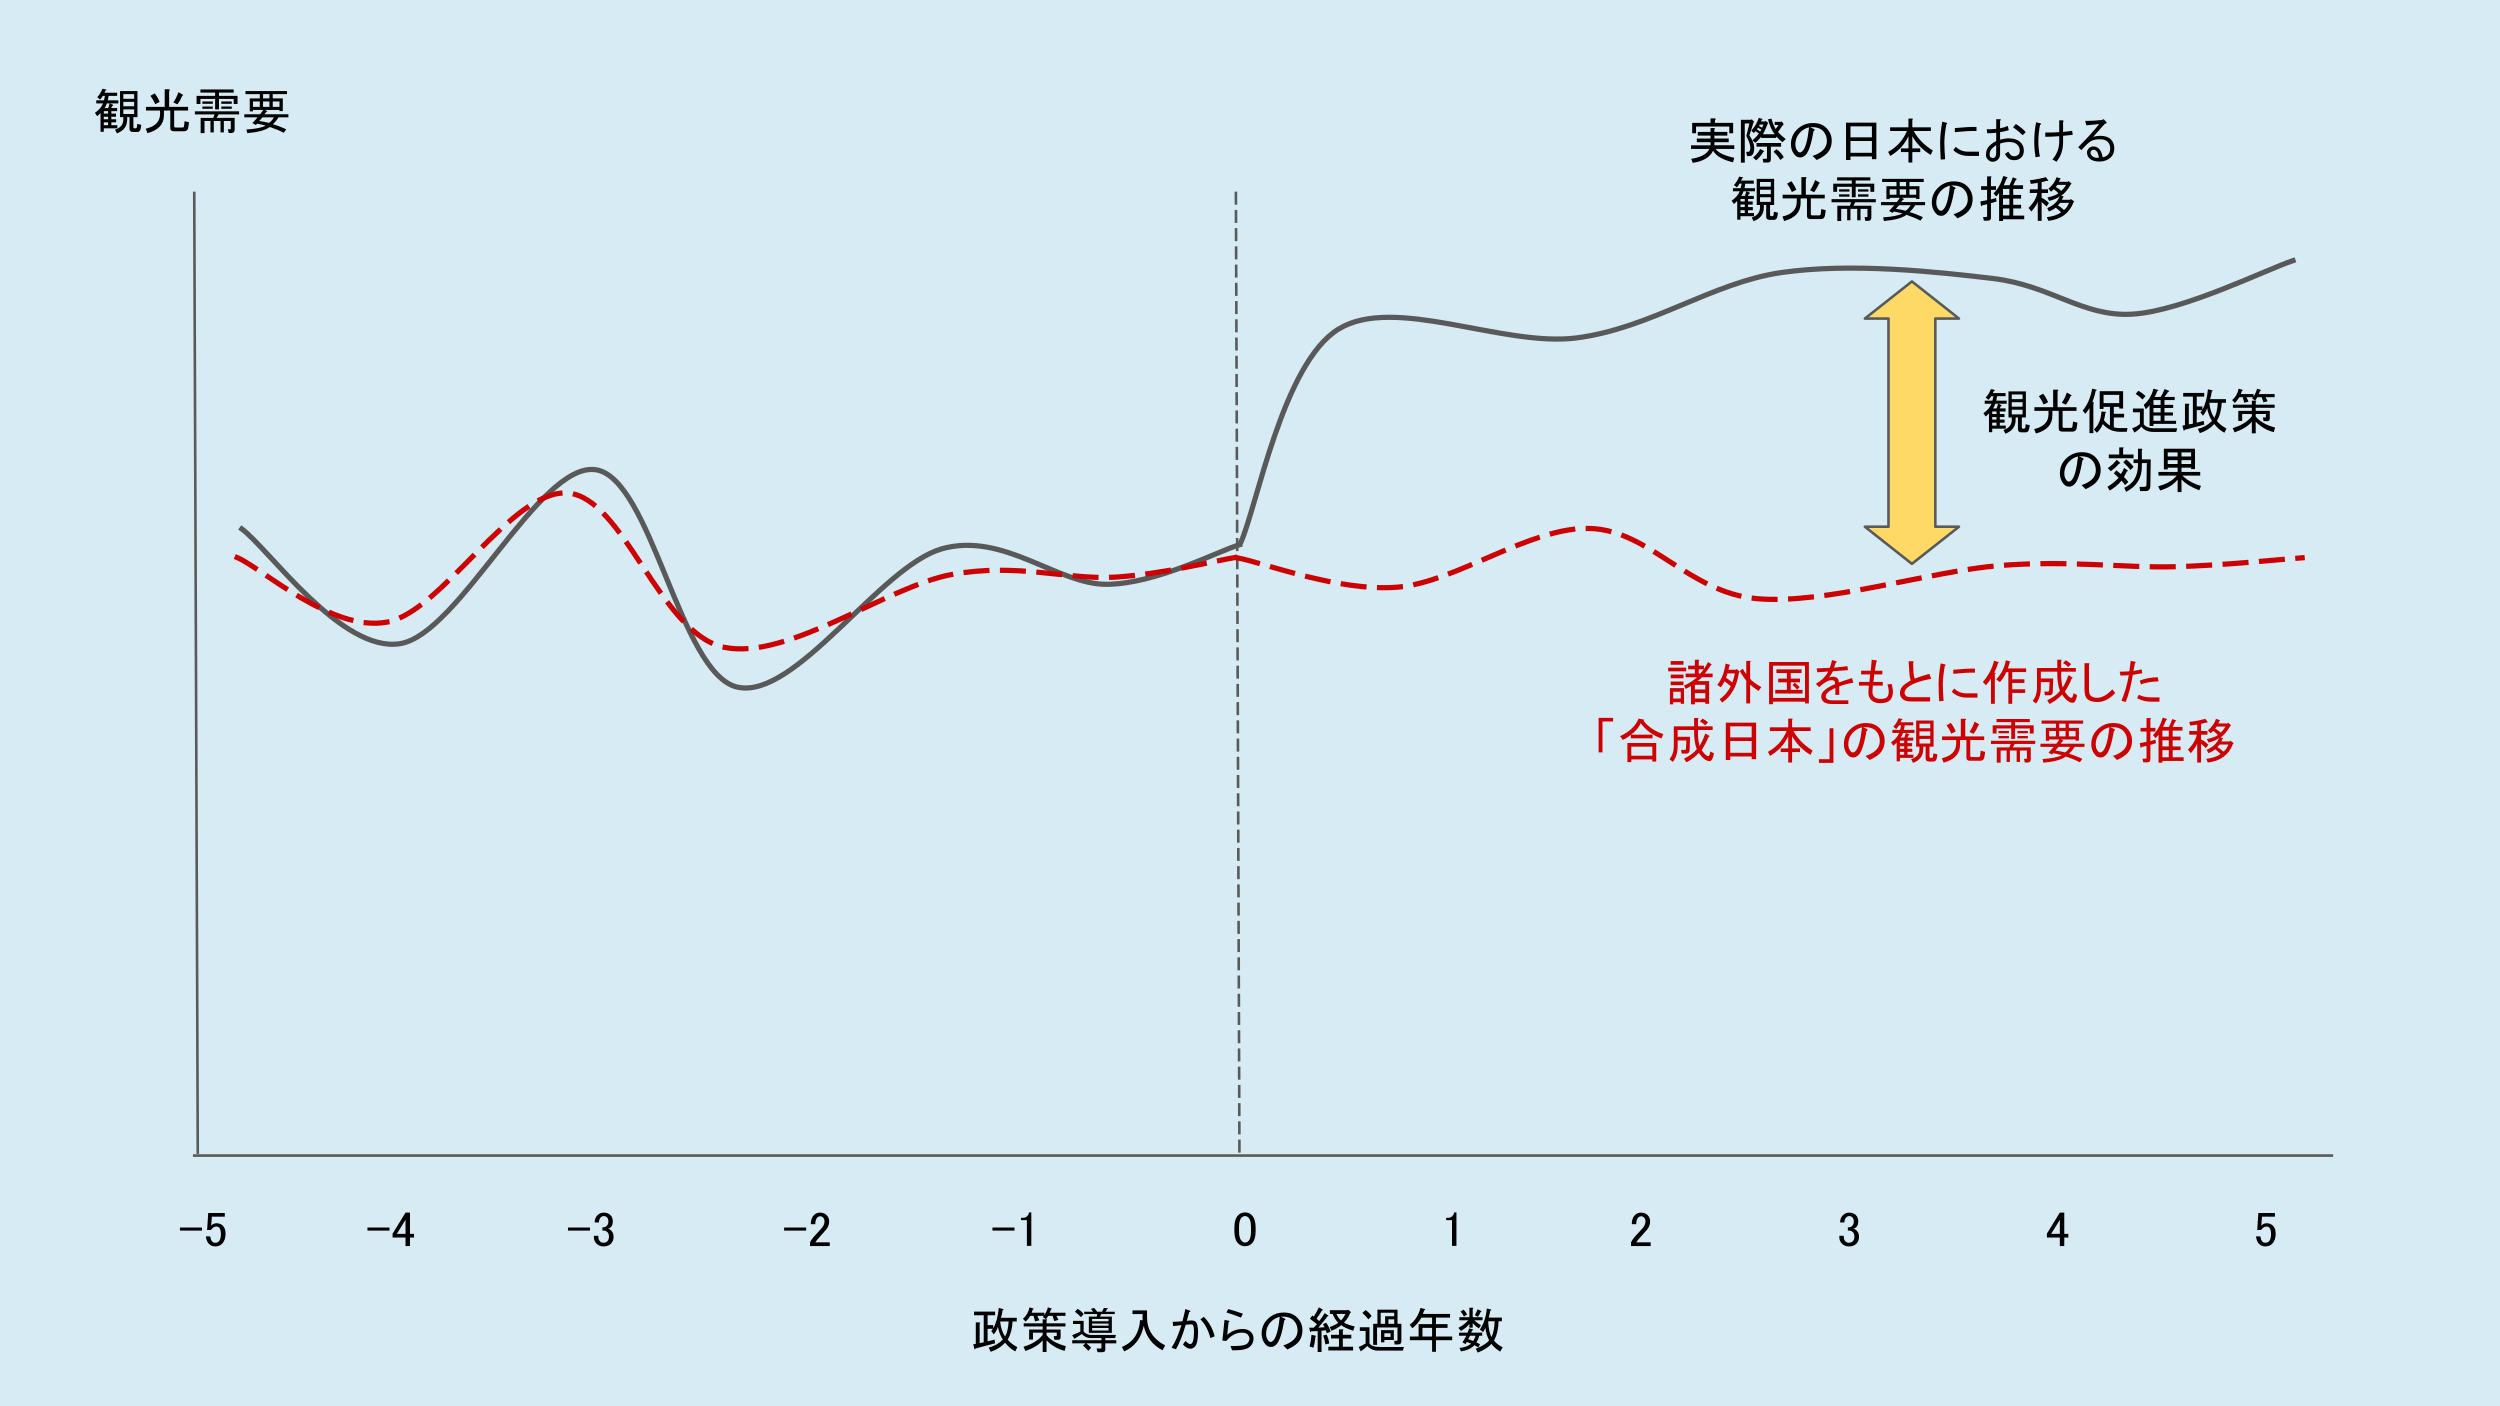
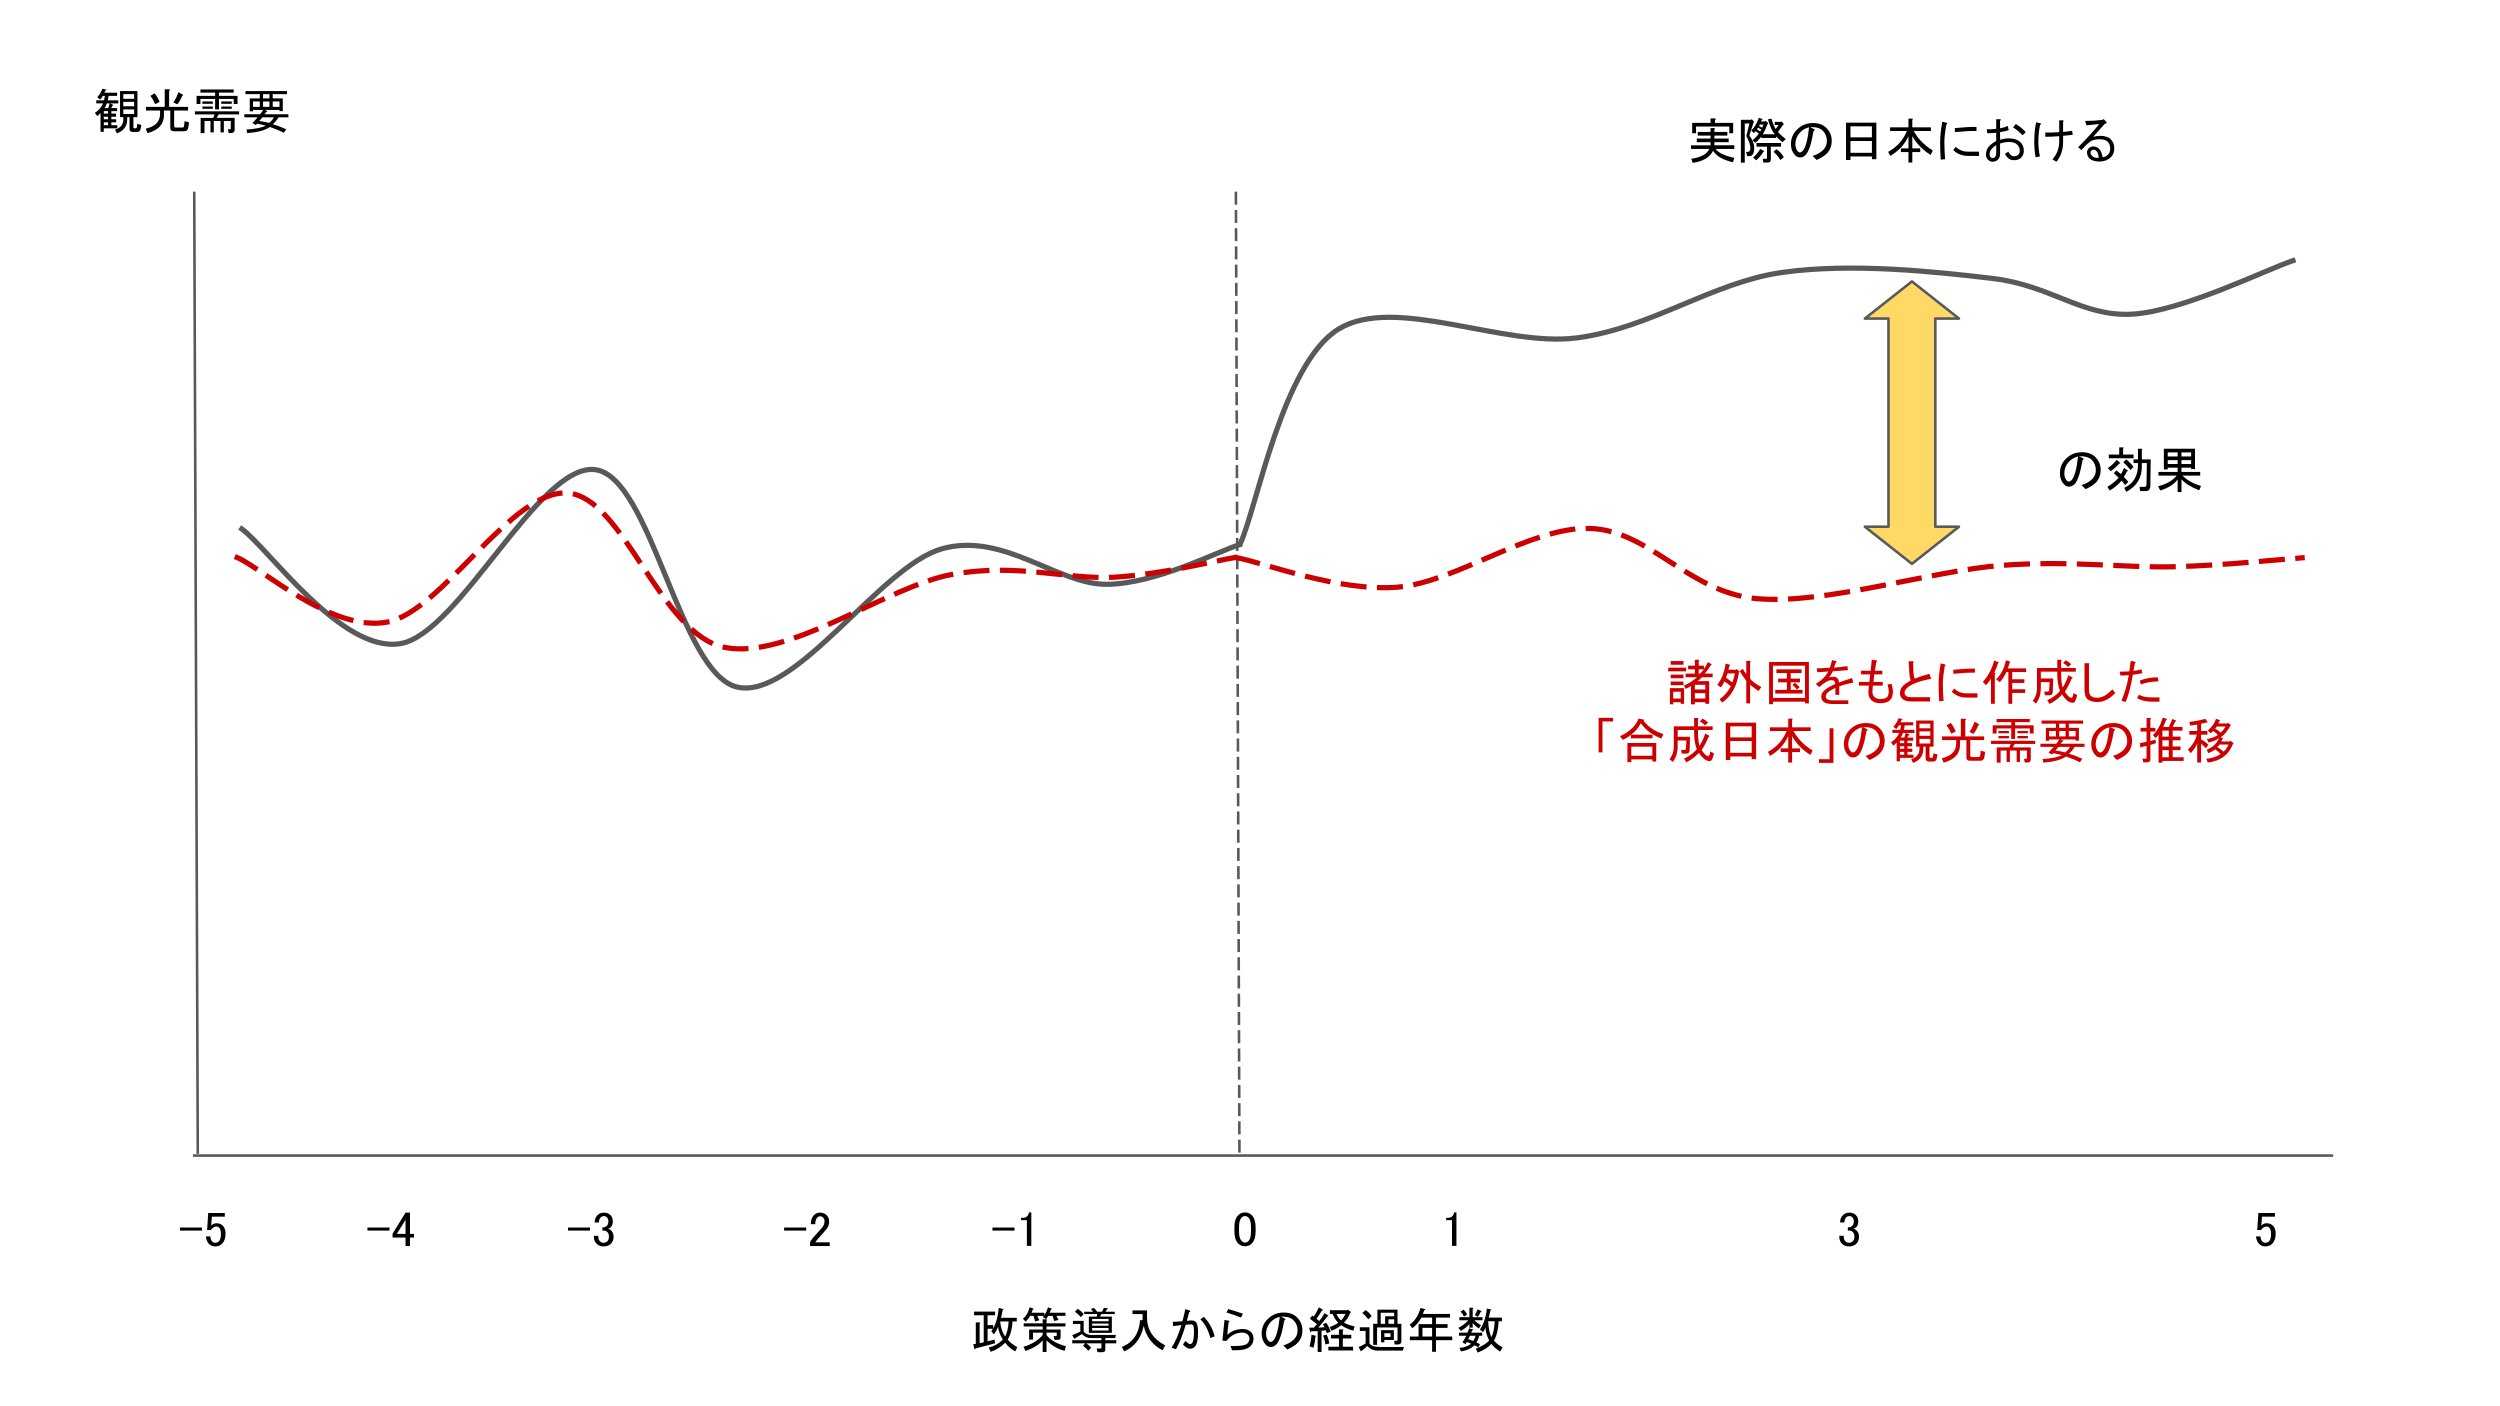
<svg xmlns="http://www.w3.org/2000/svg" version="1.1" viewBox="0.0 0.0 960.0 540.0" fill="none" stroke="none" stroke-linecap="square" stroke-miterlimit="10">
  <clipPath id="g3714248a22e_0_93.0">
    <path d="m0 0l960.0 0l0 540.0l-960.0 0l0 -540.0z" clip-rule="nonzero" />
  </clipPath>
  <g clip-path="url(#g3714248a22e_0_93.0)">
-     <path fill="#0085b2" fill-opacity="0.164" d="m0 0l960.0 0l0 540.0l-960.0 0z" fill-rule="evenodd" />
    <path fill="#000000" fill-opacity="0.0" d="m74.588 74.104l1.354 368.504" fill-rule="evenodd" />
    <path stroke="#595959" stroke-width="1.0" stroke-linejoin="round" stroke-linecap="butt" d="m74.588 74.104l1.354 368.504" fill-rule="evenodd" />
    <path fill="#000000" fill-opacity="0.0" d="m895.433 443.73l-820.85 0" fill-rule="evenodd" />
    <path stroke="#595959" stroke-width="1.0" stroke-linejoin="round" stroke-linecap="butt" d="m895.433 443.73l-820.85 0" fill-rule="evenodd" />
    <path fill="#000000" fill-opacity="0.0" d="m14.58 24.142l118.394 0l0 37.134l-118.394 0z" fill-rule="evenodd" />
    <path fill="#000000" d="m36.964 39.71l0 -1.188l2.969 0q0.219 -0.891 0.375 -1.719l-0.812 0q-0.531 0.891 -1.047 1.422l-1.109 -0.891q1.266 -1.344 2.0 -3.266l1.406 0.297q0.375 0.219 -0.219 0.359l-0.438 0.891l4.891 0l0 1.188l-3.266 0q-0.078 0.75 -0.297 1.719l4.016 0l0 1.188l-3.203 0l1.125 0.516q0.359 0.297 -0.156 0.375l-0.516 0.891l2.297 0l0 1.188l-2.219 0l0 0.953l1.781 0l0 1.188l-1.781 0l0 0.969l1.844 0l0 1.188l-1.844 0l0 1.109l2.297 0l0 1.188l-5.203 0l0 1.344l-1.25 0l0 -7.203q-0.453 0.516 -1.266 1.188l-0.891 -1.266q2.297 -1.547 3.109 -3.625l-2.594 0zm4.078 0q-0.297 0.953 -0.891 1.781l1.422 0l0.516 -1.781l-1.047 0zm5.047 -4.75l6.688 0l0 10.016l-1.562 0l0 3.703q0 0.594 0.375 0.594l0.375 0q0.516 0 0.594 -0.438l0.141 -1.266l1.562 0.375l-0.219 1.328q-0.234 1.422 -1.344 1.422l-1.625 0q-1.344 0 -1.344 -1.266l0 -4.453l-0.891 0l0 0.891q0 3.859 -3.938 5.344l-0.734 -1.406q3.188 -1.047 3.188 -3.938l0 -0.891l-0.672 0l-0.594 0l0 -10.016zm1.266 7.047l0 1.781l4.156 0l0 -1.781l-4.156 0zm0 -1.188l4.156 0l0 -1.703l-4.156 0l0 1.703zm0 -2.891l4.156 0l0 -1.781l-4.156 0l0 1.781zm-7.5 10.156l1.641 0l0 -1.109l-1.641 0l0 1.109zm0 -2.297l1.641 0l0 -0.969l-1.641 0l0 0.969zm0 -3.109l0 0.953l1.641 0l0 -0.953l-1.641 0zm32.734 4.297l-0.297 2.0q-0.219 1.422 -1.562 1.422l-4.0 0q-1.344 0 -1.344 -1.266l0 -6.688l-2.438 0l0 1.781q0 5.203 -6.312 6.906l-0.672 -1.703q5.5 -1.266 5.5 -5.719l0 -1.266l-5.422 0l0 -1.406l7.203 0l0 -6.75l1.625 0q0.75 0.141 0.078 0.594l0 6.156l7.266 0l0 1.406l-5.344 0l0 5.938q0 0.594 0.531 0.594l2.594 0q0.594 0 0.672 -0.516l0.219 -1.922l1.703 0.438zm-6.016 -7.641q1.188 -1.703 1.938 -3.938l1.703 0.969q0.297 0.297 -0.219 0.375q-0.75 1.844 -1.859 3.328l-1.562 -0.734zm-6.969 0.672q-0.812 -1.859 -1.859 -3.203l1.641 -0.953q1.031 1.25 1.922 3.266l-1.703 0.891zm32.203 3.922l-7.859 0l-0.75 1.344l6.906 0l0 4.531q0 1.266 -1.266 1.266l-1.031 0l-0.297 -1.422l0.891 0q0.219 0 0.219 -0.219l0 -2.969l-2.672 0l0 4.375l-1.266 0l0 -4.375l-2.594 0l0 4.375l-1.266 0l0 -4.375l-2.297 0l0 4.672l-1.484 0l0 -5.859l4.828 0l0.516 -1.344l-7.563 0l0 -1.188l16.984 0l0 1.188zm-10.094 -4.078l-4 0l0 -0.891l4 0l0 0.891zm0 1.047l0 0.891l-4 0l0 -0.891l4 0zm7.281 0l0 0.891l-4.016 0l0 -0.891l4.016 0zm0 -1.047l-4.016 0l0 -0.891l4.016 0l0 0.891zm-12.031 -5.484l12.766 0l0 1.188l-5.641 0l0 1.25l7.125 0l0 3.125l-1.484 0l0 -1.938l-5.641 0l0 4.016l-1.484 0l0 -4.016l-5.641 0l0 1.938l-1.484 0l0 -3.125l7.125 0l0 -1.25l-5.641 0l0 -1.188zm26.656 14.391q-2.531 1.859 -8.688 2.375l-0.297 -1.406q5.125 -0.297 7.422 -1.484q-1.703 -0.453 -3.344 -0.75l-0.438 0.531l-1.344 -0.75l2.0 -2.219l-5.109 0l0 -1.188l6.078 0l1.188 -1.641l-3.938 0l0 0.516l-1.25 0l0 -4.969l3.859 0l0 -1.625l-5.5 0l0 -1.188l15.953 0l0 1.188l-5.484 0l0 1.625l3.859 0l0 4.906l-1.266 0l0 -0.453l-5.562 0l0.734 0.375q0.375 0.219 -0.219 0.375l-0.734 0.891l9.203 0l0 1.188l-3.797 0q-0.891 1.484 -2.141 2.672q2.375 0.656 5.109 1.922l-0.953 1.344q-2.234 -1.188 -5.344 -2.234zm-2.828 -3.703l-1.266 1.406q1.719 0.219 3.797 0.734q1.188 -0.891 1.844 -2.141l-4.375 0zm0.219 -8.906l0 1.625l2.453 0l0 -1.625l-2.453 0zm-3.859 4.891l2.609 0l0 -2.078l-2.609 0l0 2.078zm3.859 -2.078l0 2.078l2.453 0l0 -2.078l-2.453 0zm3.719 0l0 2.078l2.594 0l0 -2.078l-2.594 0z" fill-rule="nonzero" />
    <path fill="#000000" fill-opacity="0.0" d="m299.454 492.244l351.622 0l0 37.134l-351.622 0z" fill-rule="evenodd" />
    <path fill="#000000" d="m385.98 513.218q1.109 -2 1.344 -5.781l-3.266 0q0.359 3.641 1.922 5.781zm3.859 5.719q-2.297 -1.25 -3.859 -3.344q-2.219 2.391 -5.562 3.5l-0.75 -1.641q3.125 -0.734 5.422 -3.047q-1.484 -2.375 -1.859 -4.891q-0.594 1.703 -1.625 2.891l-0.969 -1.266l0.672 -0.891l-2.078 0l0 4.828l2.672 -0.672l0.219 1.422l-7.562 2.0q-0.078 0.516 -0.375 0.219l-0.453 -1.859l0.969 -0.141l0 -8.234l1.406 0q0.594 0.062 0.078 0.438l0 7.5l1.562 -0.297l0 -10.391l-3.719 0l0 -1.406l8.094 0l0 1.406l-2.891 0l0 3.781l2.156 0l0 1.266q1.703 -2.969 2.141 -7.875l1.719 0.453q0.297 0.297 -0.234 0.375q-0.297 1.922 -0.656 2.969l6.078 0l0 1.406l-1.625 0q-0.156 4.078 -1.859 6.969q1.188 1.562 3.703 2.906l-0.812 1.625zm19.0 -0.219q-3.938 -0.969 -6.969 -4.016l0 4.469l-1.484 0l0 -4.469q-2.016 2.453 -6.609 4.094l-0.75 -1.641q4.828 -1.406 7.359 -4.531l0 -0.891l-3.719 0l0 2.672l-1.484 0l0 -3.859l5.203 0l0 -1.188l-7.281 0l0 -1.188l7.281 0l0 -1.547l1.406 0q0.594 0.062 0.078 0.438l0 1.109l7.266 0l0 1.188l-7.266 0l0 1.188l5.406 0l0 2.906q0 1.031 -0.891 1.031l-1.484 0l-0.297 -1.406l0.891 0q0.297 0 0.297 -0.297l0 -1.047l-3.922 0l0 0.969q2.297 2.891 7.422 4.234l-0.453 1.781zm-5.266 -15.891q-0.297 0.75 -0.516 1.266l6.078 0l0 1.188l-3.484 0l0.812 1.562l-1.625 0.438l-0.672 -2.0l-1.641 0q-0.594 1.047 -0.891 1.266l-1.188 -0.812l0.453 -0.453l-2.594 0l0.812 1.703l-1.641 0.453l-0.594 -2.156l-1.25 0q-0.672 1.109 -1.781 2.234l-1.047 -1.125q1.938 -1.547 2.531 -4.375l1.484 0.453q0.297 0.297 -0.234 0.359q-0.219 0.672 -0.438 1.266l4.891 0l0 0.969q1.047 -1.641 1.344 -3.047l1.406 0.453q0.297 0.297 -0.219 0.359zm16.172 0.891l-0.812 -1.109l1.188 -0.375q0.75 0.828 1.188 1.484l1.859 0l0.734 -1.484l1.422 0.156q0.438 0.141 -0.234 0.375l-0.594 0.953l3.562 0l0 0.891l-5.188 0l-0.453 0.969l4.531 0l0 6.234l-8.828 0l0 -6.234l3.047 0l0.141 -0.969l-4.969 0l0 -0.891l3.406 0zm-4.891 7.656l0 -2.969l-2.828 0l0 -1.188l4.094 0l0 4.078q1.031 1.328 3.109 1.328l9.281 0l-0.297 1.188l-3.781 0l0 0.828l4.219 0l0 1.188l-4.219 0l0 2.375q0 1.031 -1.047 1.031l-1.922 0l-0.375 -1.406l1.562 0q0.297 0 0.297 -0.297l0 -1.703l-5.797 0q1.188 0.891 1.859 1.703l-1.109 1.188q-0.891 -1.031 -2.016 -2.0l0.891 -0.891l-5.047 0l0 -1.188l11.219 0l0 -0.828l-4.094 0q-2.0 0 -3.406 -1.547l-2.891 1.844l-0.828 -1.406l3.125 -1.328zm10.828 -0.453l0 -0.969l-6.297 0l0 0.969l6.297 0zm0 -1.859l0 -0.812l-6.297 0l0 0.812l6.297 0zm-6.297 -2.594l0 0.891l6.297 0l0 -0.891l-6.297 0zm-4.312 -0.672q-1.188 -1.328 -2.297 -2.078l1.031 -1.109q1.266 0.672 2.312 2.0l-1.047 1.188zm31.328 12.703q-5.719 -2.969 -7.203 -9.359q-1.562 7.203 -7.5 9.797l-0.891 -1.703q6.453 -2.672 6.984 -10.312l0.953 0.062l0 -2.375l-3.859 0l0 -1.406l5.578 0l0 2.672q0 7.125 6.969 10.766l-1.031 1.859zm3.484 -0.969q2.156 -3.344 3.781 -8.687q-1.625 0.219 -3.188 0.375l-0.156 -1.641q1.344 0 3.719 -0.219q0.672 -2.297 1.109 -4.672l1.562 0.516q0.891 0.375 -0.078 0.672q-0.438 1.562 -0.891 3.344q0.891 -0.156 1.859 -0.156q1.031 0 1.562 0.516q0.891 0.891 0.891 4.016q0 4.297 -1.266 5.562q-0.75 0.75 -1.703 0.75q-1.422 0 -2.828 -1.641l0.969 -1.328q1.188 1.188 1.781 1.188q0.375 0 0.672 -0.297q0.812 -0.828 0.812 -4.531q0 -2.078 -0.453 -2.531q-0.219 -0.219 -0.891 -0.219q-0.656 0 -1.844 0.156q-1.562 5.484 -3.719 9.422l-1.703 -0.594zm14.922 -3.719q-1.344 -4.812 -3.859 -7.187l1.328 -0.969q3.047 3.109 4.156 7.5l-1.625 0.656zm7.719 3.047l1.781 0q3.703 0 4.672 -0.969q0.812 -0.812 0.812 -1.844q0 -0.891 -0.734 -1.641q-0.672 -0.672 -2.234 -0.672q-3.266 0 -5.938 3.203l-1.484 -0.156l0.812 -7.937l1.562 0.297q0.75 0.297 0 0.594l-0.516 4.828q2.594 -2.234 5.938 -2.234q2.0 0 3.188 1.188q0.969 0.969 0.969 2.531q0 1.703 -1.266 2.969q-1.484 1.484 -5.641 1.484l-1.328 0l-0.594 -1.641zm-0.891 -14.172q2.078 0.516 5.641 1.781l-0.75 1.484q-2.672 -1.109 -5.562 -1.938l0.672 -1.328zm21.523 4.375q-1.266 7.422 -3.047 9.203q-0.969 0.969 -2.0 0.969q-1.188 0 -1.859 -0.672q-1.781 -1.781 -1.781 -4.453q0 -3.266 2.297 -5.562q2.531 -2.531 6.156 -2.531q3.266 0 5.125 1.859q2.078 2.078 2.078 4.906q0 3.031 -1.922 4.969q-1.266 1.266 -3.859 2.453l-1.562 -1.562q2.594 -0.812 4.078 -2.297q1.406 -1.422 1.406 -3.422q0 -2.375 -1.547 -3.938q-1.562 -1.547 -4.906 -1.406l1.344 0.672q0.891 0.375 0 0.812zm-1.719 -1.406q-1.922 0.438 -3.328 1.859q-1.938 1.922 -1.938 4.75q0 1.703 1.109 2.812q0.234 0.219 0.672 0.219q0.453 0 0.969 -0.516q1.703 -1.703 2.516 -9.125zm12.469 -0.516l0.594 0.438q1.188 -1.859 1.938 -3.562l1.406 0.812q0.375 0.297 -0.219 0.375q-0.891 1.562 -2.078 3.188l1.031 0.891q1.047 -1.25 2.078 -3.031l1.266 0.812q0.453 0.297 -0.141 0.375q-1.781 2.375 -3.562 4.375l2.438 -0.156l-0.656 -1.188l1.25 -0.516q0.969 1.266 1.719 3.422l-1.484 0.594l-0.375 -1.125l-1.641 0.156l0 8.172l-1.484 0l0 -8.031l-2.516 0.078q-0.078 0.516 -0.375 0.219l-0.375 -1.625l1.781 0l1.188 -1.344q-1.328 -1.031 -2.672 -2.078l0.891 -1.25zm6.688 4.453q2.375 -0.891 3.266 -1.641q-1.266 -1.328 -2.156 -3.406l-1.031 0l0 -1.422l6.75 0l0.219 -0.219l1.188 0.969l-0.375 0.297q-0.656 1.922 -2.375 3.703q1.125 0.75 4.094 1.484l-0.531 1.641q-3.328 -1.047 -4.594 -2.156q-1.562 1.344 -3.781 2.156l-0.672 -1.406zm-0.516 8.984l0 -1.422l4.078 0l0 -3.188l-3.047 0l0 -1.406l3.047 0l0 -2.078l1.406 0q0.594 0.062 0.078 0.438l0 1.641l3.266 0l0 1.406l-3.266 0l0 3.188l3.938 0l0 1.422l-9.5 0zm3.109 -14.031q0.672 1.547 1.781 2.516q0.969 -1.031 1.703 -2.516l-3.484 0zm-8.094 8.75q-0.062 1.859 -0.734 4.234l-1.484 -0.516q0.594 -2.234 0.734 -4.453l1.641 0.359q0.219 0.297 -0.156 0.375zm4.312 -0.812q0.734 1.328 1.031 3.406l-1.484 0.375q-0.297 -2.078 -0.891 -3.406l1.344 -0.375zm12.312 4.75q1.344 -0.516 2.672 -1.344l0 -4.812l-2.219 0l0 -1.422l3.703 0l0 6.172q0.828 1.406 4.156 1.406l9.062 0l-0.375 1.406l-9.578 0q-2.516 0 -4.078 -1.781q-0.891 0.891 -2.516 2.078l-0.828 -1.703zm2.672 -14.172q1.484 1.031 2.312 2.297l-1.266 1.266q-1.109 -1.484 -2.297 -2.453l1.25 -1.109zm7.203 12.391l-1.266 0l0 -4.672l4.906 0l0 3.781l-3.641 0l0 0.891zm2.375 -2.078l0 -1.406l-2.375 0l0 1.406l2.375 0zm4.156 1.625q0 1.266 -1.266 1.266l-1.328 0l-0.156 -1.406l0.969 0q0.297 0 0.297 -0.297l0 -4.828l-7.859 0l0 6.687l-1.484 0l0 -8.094l1.625 0l0 -5.422l7.719 0l0 5.422l1.484 0l0 6.672zm-2.75 -8.375l-2.219 0l0 1.703l2.219 0l0 -1.703zm0 -1.188l0 -1.344l-5.188 0l0 4.234l1.703 0l0 -2.891l3.484 0zm10.469 0.516q-1.406 2.453 -3.484 4.078l-1.047 -1.328q3.047 -2.234 4.156 -6.469l1.719 0.453q0.297 0.297 -0.234 0.375l-0.594 1.484l10.469 0l0 1.406l-5.422 0l0 2.516l4.453 0l0 1.422l-4.453 0l0 3.328l6.234 0l0 1.422l-6.234 0l0 4.453l-1.484 0l0 -4.453l-8.531 0l0 -1.422l3.344 0l0 -4.75l5.188 0l0 -2.516l-4.078 0zm0.375 7.266l3.703 0l0 -3.328l-3.703 0l0 3.328zm26.5 0.234q1.031 -2.016 1.25 -6.094l-2.516 0q0.219 4.078 1.266 6.094zm2.734 -6.094q-0.141 4.609 -1.781 7.422q1.188 1.484 3.344 2.594l-0.969 1.641q-2.375 -1.562 -3.328 -2.969q-1.719 1.938 -5.281 3.344l-0.734 -1.484q3.859 -1.562 5.125 -3.203q-1.266 -2.438 -1.422 -4.891q-0.438 1.109 -0.891 1.703l-1.25 -0.969q2.219 -3.266 2.672 -8.078l1.547 0.359q0.453 0.297 -0.219 0.453q-0.219 1.328 -0.594 2.672l5.047 0l0 1.406l-1.266 0zm-6.891 -3.562q-0.453 1.109 -1.047 1.859l-1.188 -0.672q0.594 -0.969 1.109 -2.219l1.344 0.656q0.297 0.297 -0.219 0.375zm-4.75 10.469q1.031 0.297 1.844 0.672q0.594 -0.672 0.969 -2.016l-2.156 0q-0.297 0.672 -0.656 1.344zm-1.047 1.859l-1.188 -0.672q0.75 -1.109 1.484 -2.531l-2.812 0l0 -1.187l3.266 0q0.438 -0.953 0.656 -1.625l1.422 0.375q0.297 0.297 -0.234 0.359l-0.438 0.891l4.234 0l0 1.187l-1.125 0q-0.359 1.484 -1.109 2.531q0.672 0.297 1.406 0.734l-0.656 1.188q-0.828 -0.516 -1.484 -0.812q-1.938 1.938 -5.203 2.375l-0.516 -1.328q2.891 -0.297 4.453 -1.641q-0.812 -0.375 -1.641 -0.672l-0.516 0.828zm1.484 -13.953l1.188 0q0.594 0.062 0.078 0.438l0 3.188l3.781 0l0 1.188l-3.109 0q0.812 0.969 2.516 1.859l-0.812 1.266q-1.266 -0.75 -2.375 -2.078l0 1.781l-1.266 0l0 -1.406q-1.188 1.484 -3.266 2.672l-0.969 -1.188q2.312 -1.188 3.797 -2.906l-3.422 0l0 -1.188l3.859 0l0 -3.625zm-2.078 3.406q-0.516 -1.109 -1.328 -1.922l1.188 -0.75q0.891 0.891 1.328 1.859l-1.188 0.812z" fill-rule="nonzero" />
    <path fill="#000000" fill-opacity="0.0" d="m435.942 453.42l84.283 0l0 37.134l-84.283 0z" fill-rule="evenodd" />
    <path fill="#000000" d="m474.006 471.363q0 -3.266 1.484 -4.75q1.031 -1.047 2.594 -1.047q1.562 0 2.594 1.047q1.484 1.484 1.484 4.75l0 1.484q0 3.188 -1.484 4.672q-1.031 1.031 -2.594 1.031q-1.562 0 -2.594 -1.031q-1.484 -1.484 -1.484 -4.672l0 -1.484zm4.078 -4.391q-0.734 0 -1.328 0.594q-0.969 0.969 -0.969 3.641l0 1.703q0 2.609 1.031 3.641q0.594 0.594 1.266 0.594q0.75 0 1.344 -0.594q0.953 -0.969 0.953 -3.641l0 -1.703q0 -2.672 -0.953 -3.641q-0.594 -0.594 -1.344 -0.594z" fill-rule="nonzero" />
    <path fill="#000000" fill-opacity="0.0" d="m347.942 453.42l84.283 0l0 37.134l-84.283 0z" fill-rule="evenodd" />
    <path fill="#000000" d="m381.1 471.363l8.469 0l0 1.188l-8.469 0l0 -1.188zm13.297 -4.312q0.656 -0.672 0.734 -1.484l0.891 0l0 12.844l-1.703 0l0 -9.875l-2.234 0l0 -0.891l0.672 0q1.047 0 1.641 -0.594z" fill-rule="nonzero" />
    <path fill="#000000" fill-opacity="0.0" d="m267.942 453.42l84.283 0l0 37.134l-84.283 0z" fill-rule="evenodd" />
    <path fill="#000000" d="m301.1 471.363l8.469 0l0 1.188l-8.469 0l0 -1.188zm10.25 -1.266q0 -2.297 1.188 -3.484q0.969 -0.969 2.297 -0.969q1.641 0 2.594 0.969q0.969 0.953 0.969 2.375q0 1.781 -1.109 3.109q-1.047 1.266 -2.156 2.453q-0.594 0.672 -1.188 1.328q-0.516 0.594 -0.891 1.188l5.562 0l0 1.422l-7.562 0l0 -1.266q0.141 -0.75 1.266 -2.078q1.844 -2.0 3.031 -3.344q1.266 -1.328 1.266 -2.812q0 -0.891 -0.594 -1.484q-0.438 -0.453 -1.109 -0.453q-0.594 0 -1.047 0.453q-0.812 0.812 -0.812 2.594l-1.703 0z" fill-rule="nonzero" />
    <path fill="#000000" fill-opacity="0.0" d="m184.945 453.42l84.283 0l0 37.134l-84.283 0z" fill-rule="evenodd" />
    <path fill="#000000" d="m218.102 471.363l8.469 0l0 1.188l-8.469 0l0 -1.188zm10.25 -1.938q0 -1.703 1.109 -2.812q0.969 -0.969 2.375 -0.969q1.641 0 2.594 0.969q0.891 0.891 0.891 2.375q0 1.484 -0.734 2.219q-0.516 0.516 -1.109 0.594q0.734 0.219 1.25 0.75q0.891 0.891 0.891 2.375q0 1.625 -1.031 2.672q-1.047 1.031 -2.891 1.031q-1.562 0 -2.609 -1.031q-1.031 -1.047 -1.031 -2.453l0 -0.594l1.703 0l0 0.516q0 0.969 0.672 1.641q0.516 0.516 1.266 0.516q0.953 0 1.547 -0.594q0.594 -0.594 0.594 -1.859q0 -1.031 -0.594 -1.625q-0.594 -0.594 -1.328 -0.594l-0.594 0l0 -1.266l0.438 0q0.672 0 1.266 -0.594q0.594 -0.594 0.594 -1.703q0 -0.969 -0.594 -1.562q-0.438 -0.453 -1.188 -0.453q-0.672 0 -1.188 0.531q-0.594 0.594 -0.672 1.922l-1.625 0z" fill-rule="nonzero" />
    <path fill="#000000" fill-opacity="0.0" d="m107.942 453.42l84.283 0l0 37.134l-84.283 0z" fill-rule="evenodd" />
    <path fill="#000000" d="m141.1 471.363l8.469 0l0 1.188l-8.469 0l0 -1.188zm14.625 -5.719l1.703 0l0 8.156l1.562 0l0 1.422l-1.562 0l0 3.266l-1.703 0l0 -3.266l-4.969 0l0 -1.484l4.969 -8.094zm0 2.75l-3.344 5.406l3.344 0l0 -5.406z" fill-rule="nonzero" />
    <path fill="#000000" fill-opacity="0.0" d="m35.942 453.42l84.283 0l0 37.134l-84.283 0z" fill-rule="evenodd" />
    <path fill="#000000" d="m69.1 471.363l8.469 0l0 1.188l-8.469 0l0 -1.188zm10.844 -5.578l6.375 0l0 1.422l-4.969 0l0 0.219q-0.078 1.406 -0.219 2.75q-0.078 0.219 -0.078 0.438q0.969 -0.891 2.078 -0.891q1.484 0 2.453 0.969q1.031 1.031 1.031 3.047q0 2.516 -1.328 3.859q-1.047 1.031 -2.594 1.031q-1.484 0 -2.453 -0.969q-0.969 -0.953 -1.188 -2.891l1.703 0q0.156 1.406 0.75 2.0q0.438 0.453 1.109 0.453q0.891 0 1.406 -0.516q0.812 -0.828 0.812 -2.75q0 -1.859 -0.656 -2.531q-0.453 -0.438 -1.047 -0.438q-0.891 0 -1.562 0.672q-0.438 0.438 -0.594 0.656l-1.484 0q0.078 -0.297 0.078 -0.516l0.375 -5.719l0 -0.297z" fill-rule="nonzero" />
    <path fill="#000000" fill-opacity="0.0" d="m827.942 453.42l84.283 0l0 37.134l-84.283 0z" fill-rule="evenodd" />
    <path fill="#000000" d="m867.193 465.785l6.375 0l0 1.422l-4.969 0l0 0.219q-0.078 1.406 -0.219 2.75q-0.078 0.219 -0.078 0.438q0.969 -0.891 2.078 -0.891q1.484 0 2.453 0.969q1.031 1.031 1.031 3.047q0 2.516 -1.328 3.859q-1.047 1.031 -2.594 1.031q-1.484 0 -2.453 -0.969q-0.969 -0.953 -1.188 -2.891l1.703 0q0.156 1.406 0.75 2.0q0.438 0.453 1.109 0.453q0.891 0 1.406 -0.516q0.812 -0.828 0.812 -2.75q0 -1.859 -0.656 -2.531q-0.453 -0.438 -1.047 -0.438q-0.891 0 -1.562 0.672q-0.438 0.438 -0.594 0.656l-1.484 0q0.078 -0.297 0.078 -0.516l0.375 -5.719l0 -0.297z" fill-rule="nonzero" />
    <path fill="#000000" fill-opacity="0.0" d="m747.942 453.42l84.283 0l0 37.134l-84.283 0z" fill-rule="evenodd" />
-     <path fill="#000000" d="m790.975 465.644l1.703 0l0 8.156l1.562 0l0 1.422l-1.562 0l0 3.266l-1.703 0l0 -3.266l-4.969 0l0 -1.484l4.969 -8.094zm0 2.75l-3.344 5.406l3.344 0l0 -5.406z" fill-rule="nonzero" />
    <path fill="#000000" fill-opacity="0.0" d="m667.942 453.42l84.283 0l0 37.134l-84.283 0z" fill-rule="evenodd" />
    <path fill="#000000" d="m706.6 469.426q0 -1.703 1.109 -2.812q0.969 -0.969 2.375 -0.969q1.641 0 2.594 0.969q0.891 0.891 0.891 2.375q0 1.484 -0.734 2.219q-0.516 0.516 -1.109 0.594q0.734 0.219 1.25 0.75q0.891 0.891 0.891 2.375q0 1.625 -1.031 2.672q-1.047 1.031 -2.891 1.031q-1.562 0 -2.609 -1.031q-1.031 -1.047 -1.031 -2.453l0 -0.594l1.703 0l0 0.516q0 0.969 0.672 1.641q0.516 0.516 1.266 0.516q0.953 0 1.547 -0.594q0.594 -0.594 0.594 -1.859q0 -1.031 -0.594 -1.625q-0.594 -0.594 -1.328 -0.594l-0.594 0l0 -1.266l0.438 0q0.672 0 1.266 -0.594q0.594 -0.594 0.594 -1.703q0 -0.969 -0.594 -1.562q-0.438 -0.453 -1.188 -0.453q-0.672 0 -1.188 0.531q-0.594 0.594 -0.672 1.922l-1.625 0z" fill-rule="nonzero" />
    <path fill="#000000" fill-opacity="0.0" d="m587.942 453.42l84.283 0l0 37.134l-84.283 0z" fill-rule="evenodd" />
-     <path fill="#000000" d="m626.6 470.098q0 -2.297 1.188 -3.484q0.969 -0.969 2.297 -0.969q1.641 0 2.594 0.969q0.969 0.953 0.969 2.375q0 1.781 -1.109 3.109q-1.047 1.266 -2.156 2.453q-0.594 0.672 -1.188 1.328q-0.516 0.594 -0.891 1.188l5.562 0l0 1.422l-7.562 0l0 -1.266q0.141 -0.75 1.266 -2.078q1.844 -2.0 3.031 -3.344q1.266 -1.328 1.266 -2.812q0 -0.891 -0.594 -1.484q-0.438 -0.453 -1.109 -0.453q-0.594 0 -1.047 0.453q-0.812 0.812 -0.812 2.594l-1.703 0z" fill-rule="nonzero" />
    <path fill="#000000" fill-opacity="0.0" d="m515.942 453.42l84.283 0l0 37.134l-84.283 0z" fill-rule="evenodd" />
    <path fill="#000000" d="m557.646 467.051q0.656 -0.672 0.734 -1.484l0.891 0l0 12.844l-1.703 0l0 -9.875l-2.234 0l0 -0.891l0.672 0q1.047 0 1.641 -0.594z" fill-rule="nonzero" />
    <path fill="#000000" fill-opacity="0.0" d="m474.588 74.104l1.354 368.504" fill-rule="evenodd" />
    <path stroke="#595959" stroke-width="1.0" stroke-linejoin="round" stroke-linecap="butt" stroke-dasharray="4.0,3.0" d="m474.588 74.104l1.354 368.504" fill-rule="evenodd" />
    <path fill="#000000" fill-opacity="0.0" d="m92.853 203.121c10.148 7.338 38.267 47.825 60.889 44.03c22.622 -3.795 53.276 -69.586 74.84 -66.802c21.564 2.784 32.347 78.444 54.546 83.504c22.199 5.061 54.968 -46.561 78.646 -53.14c23.678 -6.579 44.396 13.919 63.423 13.666c19.027 -0.253 42.284 -12.653 50.74 -15.184" fill-rule="evenodd" />
    <path stroke="#595959" stroke-width="2.0" stroke-linejoin="round" stroke-linecap="butt" d="m92.853 203.121c10.148 7.338 38.267 47.825 60.889 44.03c22.622 -3.795 53.276 -69.586 74.84 -66.802c21.564 2.784 32.347 78.444 54.546 83.504c22.199 5.061 54.968 -46.561 78.646 -53.14c23.678 -6.579 44.396 13.919 63.423 13.666c19.027 -0.253 42.284 -12.653 50.74 -15.184" fill-rule="evenodd" />
    <path fill="#000000" fill-opacity="0.0" d="m91.081 214.097c9.616 4.127 36.54 28.887 57.695 24.761c21.154 -4.127 47.693 -51.136 69.232 -49.521c21.539 1.615 35.384 54.008 60 59.211c24.616 5.203 62.694 -23.505 87.695 -27.991c25 -4.486 44.231 2.153 62.308 1.077c18.077 -1.077 38.463 -6.28 46.155 -7.537" fill-rule="evenodd" />
    <path stroke="#cc0000" stroke-width="2.0" stroke-linejoin="round" stroke-linecap="butt" stroke-dasharray="8.0,6.0" d="m91.081 214.097c9.616 4.127 36.54 28.887 57.695 24.761c21.154 -4.127 47.693 -51.136 69.232 -49.521c21.539 1.615 35.384 54.008 60 59.211c24.616 5.203 62.694 -23.505 87.695 -27.991c25 -4.486 44.231 2.153 62.308 1.077c18.077 -1.077 38.463 -6.28 46.155 -7.537" fill-rule="evenodd" />
    <path fill="#000000" fill-opacity="0.0" d="m476.364 208.538c6.279 -13.7 16.174 -69.07 37.675 -82.199c21.501 -13.129 62.98 7.04 91.331 3.425c28.351 -3.615 52.136 -21.31 78.774 -25.115c26.639 -3.805 58.605 -0.381 81.058 2.283c22.452 2.664 34.438 14.843 53.656 13.701c19.218 -1.142 51.376 -17.126 61.651 -20.551" fill-rule="evenodd" />
    <path stroke="#595959" stroke-width="2.0" stroke-linejoin="round" stroke-linecap="butt" d="m476.364 208.538c6.279 -13.7 16.174 -69.07 37.675 -82.199c21.501 -13.129 62.98 7.04 91.331 3.425c28.351 -3.615 52.136 -21.31 78.774 -25.115c26.639 -3.805 58.605 -0.381 81.058 2.283c22.452 2.664 34.438 14.843 53.656 13.701c19.218 -1.142 51.376 -17.126 61.651 -20.551" fill-rule="evenodd" />
    <path fill="#000000" fill-opacity="0.0" d="m475.081 214.197c10.265 1.879 39.006 13.151 61.588 11.272c22.582 -1.879 50.911 -23.28 73.903 -22.544c22.992 0.735 37.772 24.587 64.049 26.956c26.277 2.369 66.925 -10.701 93.612 -12.743c26.687 -2.042 47.215 0.98 66.512 0.49c19.297 -0.49 41.058 -2.859 49.27 -3.431" fill-rule="evenodd" />
    <path stroke="#cc0000" stroke-width="2.0" stroke-linejoin="round" stroke-linecap="butt" stroke-dasharray="8.0,6.0" d="m475.081 214.197c10.265 1.879 39.006 13.151 61.588 11.272c22.582 -1.879 50.911 -23.28 73.903 -22.544c22.992 0.735 37.772 24.587 64.049 26.956c26.277 2.369 66.925 -10.701 93.612 -12.743c26.687 -2.042 47.215 0.98 66.512 0.49c19.297 -0.49 41.058 -2.859 49.27 -3.431" fill-rule="evenodd" />
    <path fill="#000000" fill-opacity="0.0" d="m591.73 245.465l286.52 0l0 55.559l-286.52 0z" fill-rule="evenodd" />
    <path fill="#cc0000" d="m645.408 270.248l0 -0.594l-2.891 0l0 0.812l-1.266 0l0 -6.234l5.422 0l0 6.016l-1.266 0zm1.047 -9.797l-4.906 0l0 -1.406l4.906 0l0 1.406zm0 2.672l-4.906 0l0 -1.406l4.906 0l0 1.406zm-1.047 2.516l-2.891 0l0 2.609l2.891 0l0 -2.609zm1.266 -2.375q2.812 -1.25 4.969 -3.188l-4.375 0l0 -1.406l3.562 0l0 -1.641l-2.594 0l0 -1.406l2.594 0l0 -2.297l1.406 0q0.594 0.078 0.078 0.438l0 1.859l2.0 0l0 1.266q0.891 -1.266 1.562 -2.672l1.266 0.812q0.359 0.219 -0.156 0.375q-0.969 1.625 -2.375 3.266l3.047 0l0 1.406l-4.078 0q-0.672 0.672 -1.719 1.484l4.453 0l0 8.688l-1.484 0l0 -0.594l-4.0 0l0 0.812l-1.484 0l0 -7.047q-0.969 0.672 -2.078 1.109l-0.594 -1.266zm0.812 -5.484l-6.906 0l0 -1.406l6.906 0l0 1.406zm7.344 8.391l-4.0 0l0 2.078l4.0 0l0 -2.078zm0 -3.203l-4.0 0l0 1.781l4.0 0l0 -1.781zm-2.0 -4.297q0.812 -0.812 1.406 -1.641l-1.922 0l0 1.641l0.516 0zm-6.375 -3.422l-4.906 0l0 -1.406l4.906 0l0 1.406zm13.875 13.219q2.453 -1.562 4.297 -4.906q-1.484 -1.328 -2.438 -1.922q-0.531 1.266 -1.422 2.297l-1.328 -0.969q2.453 -3.031 3.188 -8.156l1.562 0.438q0.375 0.297 -0.156 0.531l-0.297 1.406l2.828 0l0.297 -0.297l1.031 0.891q0.234 0.219 -0.141 0.438q-1.109 7.875 -6.453 11.594l-0.969 -1.344zm14.922 -3.125q-2.156 -1.484 -3.203 -2.438l0 7.203l-1.484 0l0 -8.688q-1.406 -1.781 -2.516 -3.719l1.188 -0.891q0.672 1.188 1.328 2.078l0 -5.125l1.422 0q0.594 0.078 0.062 0.453l0 6.375q0.531 1.047 4.312 3.266l-1.109 1.484zm-10.031 -3.266q0.672 -1.703 0.969 -3.484l-2.812 0l-0.594 1.641q0.953 0.594 2.438 1.844zm27.906 -6.453l-12.312 0l0 12.391l12.312 0l0 -12.391zm-13.797 -1.406l15.281 0l0 15.891l-1.484 0l0 -0.672l-12.312 0l0 0.969l-1.484 0l0 -16.188zm9.875 7.938q0.953 0.75 1.844 1.703l-0.953 0.969q-0.75 -0.969 -1.781 -1.781l0.891 -0.891zm2.0 -0.141l-3.562 0l0 2.891l4.531 0l0 1.406l-10.469 0l0 -1.406l4.453 0l0 -2.891l-3.344 0l0 -1.422l3.344 0l0 -2.141l-4.016 0l0 -1.422l9.656 0l0 1.422l-4.156 0l0 2.141l3.562 0l0 1.422zm11.125 -1.859q0.891 -0.297 1.719 -0.297q0.953 0 1.547 0.594q0.453 0.438 0.531 1.625q2.219 -0.812 5.047 -1.703l0.516 1.781q-2.891 0.453 -5.422 1.406l0 3.266l-1.484 0l0 -2.672q-2.219 1.047 -2.891 1.719q-0.812 0.812 -0.812 1.625q0 0.453 0.438 0.891q0.516 0.531 2.0 0.531l6.234 0l0 1.406l-6.297 0q-2.375 0 -3.344 -0.969q-0.75 -0.75 -0.75 -1.859q0 -1.188 0.969 -2.156q1.484 -1.484 4.375 -2.672q-0.062 -0.891 -0.359 -1.188q-0.297 -0.297 -1.266 -0.297q-1.484 0 -4.531 2.672l-1.266 -1.25q3.5 -2.156 4.75 -4.75q-2.078 0.141 -4.156 0.297l-0.297 -1.484q2.672 -0.078 5.047 -0.234q0.375 -0.891 0.891 -2.969l1.422 0.375q0.734 0.297 0 0.594q-0.297 0.969 -0.672 1.938q2.672 -0.234 5.125 -0.594l0.219 1.547q-2.891 0.234 -5.797 0.453q-0.734 1.484 -1.484 2.375zm16.707 4.969q-0.156 1.641 0.672 2.453q0.812 0.812 2.297 0.812q1.922 0 2.594 -0.672q0.672 -0.656 0.672 -2.219q0 -1.109 -0.453 -2.672l1.562 -0.219q0.516 2.078 0.516 2.812q0 2.297 -1.109 3.422q-1.188 1.188 -3.859 1.188q-2.156 0 -3.406 -1.266q-1.188 -1.188 -1.047 -3.266l0.156 -2.234l-3.797 0l0 -1.406l4.016 0l0.297 -2.891l-3.484 0l0 -1.406l3.703 0l0.375 -4.234l1.625 0.219q0.828 0.219 0.156 0.594l-0.594 3.422l2.891 0l0 1.406l-3.109 0l-0.297 2.891l3.562 0l0 1.406l-3.797 0l-0.141 1.859zm13.883 -11.203l1.547 0q0.828 0.141 0.156 0.594l0.141 3.562q0.078 1.562 0.531 2.516q2.078 -0.891 5.562 -1.844l0.734 1.922q-7.047 1.266 -9.422 3.641q-0.812 0.812 -0.812 1.703q0 0.672 0.516 1.188q0.516 0.516 2.156 0.516l7.125 0l0 1.641l-7.203 0q-2.453 0 -3.406 -0.969q-0.969 -0.969 -0.969 -2.219q0 -1.641 1.188 -2.828q0.891 -0.891 2.969 -2.078q-0.453 -1.109 -0.516 -2.453l-0.297 -4.891zm22.328 13.953q-3.484 0 -5.781 -2.234l0.969 -1.25q2.0 1.922 4.812 1.844l4.094 0l0 1.641l-4.094 0zm-10.609 1.406q-0.219 -3.859 -0.219 -6.609q0 -3.328 0.812 -7.938l1.484 0.375q0.812 0.141 0.078 0.672q-0.75 4.297 -0.75 6.891q0 2.906 0.297 6.469l-1.703 0.141zm13.734 -10.984q-3.188 -0.078 -8.312 0.453l0 -1.562q5.344 -0.516 8.312 -0.453l0 1.562zm19.668 -1.625l0 1.406l-5.344 0l0 2.75l4.672 0l0 1.406l-4.672 0l0 2.453l4.969 0l0 1.406l-4.969 0l0 4.156l-1.484 0l0 -12.172l-0.75 0q-1.188 2.516 -2.516 3.859l-1.406 -1.047q2.969 -3.109 3.703 -7.344l1.562 0.453q0.438 0.219 -0.078 0.359q-0.141 0.75 -0.734 2.312l7.047 0zm-16.625 5.188q3.266 -3.781 4.297 -8.156l1.641 0.516q0.438 0.297 -0.078 0.375q-0.516 1.703 -1.484 3.703l0.453 0.156q0.297 0.297 -0.234 0.359l0 11.438l-1.484 0l0 -9.656q-0.812 1.344 -1.922 2.531l-1.188 -1.266zm30.656 2.156q1.25 -1.938 2.219 -4.75l1.406 0.812q0.531 0.297 -0.141 0.453q-1.109 2.734 -2.672 5.109q1.625 2.312 2.453 2.312q0.656 0 0.891 -1.781l1.406 0.734q-0.594 2.969 -1.641 2.969q-2.078 0 -4.156 -3.188q-2.078 2.297 -4.812 3.641l-0.891 -1.406q3.484 -1.719 4.891 -3.641q-1.031 -2.531 -1.031 -6.688l0 -0.672l-6.312 0l0 2.609l4.75 0l-0.156 5.047q-0.062 1.406 -1.109 1.406l-1.922 0l-0.234 -1.406l1.266 0q0.594 0 0.594 -0.594l0.156 -3.047l-3.344 0l0 2.156q0 3.703 -1.859 6.078l-1.266 -1.031q1.641 -2.016 1.641 -4.828l0 -7.797l7.797 0l0 -3.188l1.406 0q0.594 0.078 0.078 0.438l0 2.75l5.641 0l0 1.406l-5.641 0l0 0.672q0 3.484 0.594 5.422zm1.188 -10.469q1.188 0.594 2.078 1.484l-1.125 1.109q-0.734 -0.812 -2.0 -1.547l1.047 -1.047zm19.0 12.547q-3.203 3.484 -6.906 3.484q-2.672 0 -3.938 -1.266q-0.969 -0.953 -0.969 -3.703l0 -9.953l1.562 0q0.672 0.156 0.156 0.594l0 9.359q0 1.859 0.656 2.516q0.828 0.828 2.453 0.828q2.891 0 5.859 -3.266l1.125 1.406zm16.984 1.703l0 1.641l-3.266 0q-2.812 0 -5.344 -1.344l0.672 -1.328q1.938 1.031 4.672 1.031l3.266 0zm-10.234 -8.688q-1.109 6.609 -2.75 10.469l-1.625 -0.516q2.0 -4.672 2.812 -9.797q-1.781 0.141 -3.188 0.141l-0.297 -1.484q2.078 0 3.703 -0.141q0.297 -2.297 0.531 -4.016l1.484 0.297q0.812 0.234 0.141 0.594q-0.219 0.891 -0.594 2.969q1.703 -0.219 3.125 -0.594l0.297 1.484q-1.938 0.375 -3.641 0.594zm9.875 2.531q-4.312 0.141 -6.766 1.188l-0.438 -1.484q3.188 -1.266 6.906 -1.266l0.297 1.562z" fill-rule="nonzero" />
    <path fill="#cc0000" d="m615.349 288.93l-1.484 0l0 -13.281l5.562 0l0 1.406l-4.078 0l0 11.875zm15.734 -12.172q2.891 3.641 7.641 5.125l-0.734 1.703q-5.047 -1.844 -7.938 -5.859q-1.344 2.75 -3.719 4.375l8.234 0l0 1.422l-8.312 0l0 -1.344q-1.328 1.109 -3.109 1.938l-1.047 -1.422q5.422 -2.516 7.125 -6.75l1.938 0.375q0.516 0.078 -0.078 0.438zm-4.672 15.891l-1.484 0l0 -7.344l11.062 0l0 7.125l-1.484 0l0 -0.812l-8.094 0l0 1.031zm0 -2.453l8.094 0l0 -3.484l-8.094 0l0 3.484zm26.203 -3.781q1.25 -1.938 2.219 -4.75l1.406 0.812q0.531 0.297 -0.141 0.453q-1.109 2.734 -2.672 5.109q1.625 2.312 2.453 2.312q0.656 0 0.891 -1.781l1.406 0.734q-0.594 2.969 -1.641 2.969q-2.078 0 -4.156 -3.188q-2.078 2.297 -4.812 3.641l-0.891 -1.406q3.484 -1.719 4.891 -3.641q-1.031 -2.531 -1.031 -6.688l0 -0.672l-6.312 0l0 2.609l4.75 0l-0.156 5.047q-0.062 1.406 -1.109 1.406l-1.922 0l-0.234 -1.406l1.266 0q0.594 0 0.594 -0.594l0.156 -3.047l-3.344 0l0 2.156q0 3.703 -1.859 6.078l-1.266 -1.031q1.641 -2.016 1.641 -4.828l0 -7.797l7.797 0l0 -3.188l1.406 0q0.594 0.078 0.078 0.438l0 2.75l5.641 0l0 1.406l-5.641 0l0 0.672q0 3.484 0.594 5.422zm1.188 -10.469q1.188 0.594 2.078 1.484l-1.125 1.109q-0.734 -0.812 -2.0 -1.547l1.047 -1.047zm10.609 15.891l-1.703 0l0 -14.328l11.641 0l0 14.031l-1.703 0l0 -1.047l-8.234 0l0 1.344zm8.234 -8.688l0 -4.234l-8.234 0l0 4.234l8.234 0zm0 5.938l0 -4.531l-8.234 0l0 4.531l8.234 0zm22.562 0.812q-4.531 -2.812 -7.047 -7.203l0 4.688l3.047 0l0 1.406l-3.047 0l0 4.016l-1.484 0l0 -4.016l-2.891 0l0 -1.406l2.891 0l0 -4.688q-2.156 4.75 -6.984 7.578l-0.812 -1.562q5.047 -2.75 7.203 -8.016l-6.453 0l0 -1.406l7.047 0l0 -3.344l1.406 0q0.594 0.078 0.078 0.453l0 2.891l7.125 0l0 1.406l-6.609 0q2.531 4.531 7.344 7.5l-0.812 1.703zm8.828 -10.234l0 13.281l-5.562 0l0 -1.406l4.078 0l0 -11.875l1.484 0zm12.703 1.031q-1.266 7.422 -3.047 9.203q-0.969 0.969 -2.0 0.969q-1.188 0 -1.859 -0.672q-1.781 -1.781 -1.781 -4.453q0 -3.266 2.297 -5.562q2.531 -2.531 6.156 -2.531q3.266 0 5.125 1.859q2.078 2.078 2.078 4.906q0 3.031 -1.922 4.969q-1.266 1.266 -3.859 2.453l-1.562 -1.562q2.594 -0.812 4.078 -2.297q1.406 -1.422 1.406 -3.422q0 -2.375 -1.547 -3.938q-1.562 -1.547 -4.906 -1.406l1.344 0.672q0.891 0.375 0 0.812zm-1.719 -1.406q-1.922 0.438 -3.328 1.859q-1.938 1.922 -1.938 4.75q0 1.703 1.109 2.812q0.234 0.219 0.672 0.219q0.453 0 0.969 -0.516q1.703 -1.703 2.516 -9.125zm11.656 2.156l0 -1.188l2.969 0q0.219 -0.891 0.375 -1.719l-0.812 0q-0.531 0.891 -1.047 1.422l-1.109 -0.891q1.266 -1.344 2.0 -3.266l1.406 0.297q0.375 0.219 -0.219 0.359l-0.438 0.891l4.891 0l0 1.188l-3.266 0q-0.078 0.75 -0.297 1.719l4.016 0l0 1.188l-3.203 0l1.125 0.516q0.359 0.297 -0.156 0.375l-0.516 0.891l2.297 0l0 1.188l-2.219 0l0 0.953l1.781 0l0 1.188l-1.781 0l0 0.969l1.844 0l0 1.188l-1.844 0l0 1.109l2.297 0l0 1.188l-5.203 0l0 1.344l-1.25 0l0 -7.203q-0.453 0.516 -1.266 1.188l-0.891 -1.266q2.297 -1.547 3.109 -3.625l-2.594 0zm4.078 0q-0.297 0.953 -0.891 1.781l1.422 0l0.516 -1.781l-1.047 0zm5.047 -4.75l6.688 0l0 10.016l-1.562 0l0 3.703q0 0.594 0.375 0.594l0.375 0q0.516 0 0.594 -0.438l0.141 -1.266l1.562 0.375l-0.219 1.328q-0.234 1.422 -1.344 1.422l-1.625 0q-1.344 0 -1.344 -1.266l0 -4.453l-0.891 0l0 0.891q0 3.859 -3.938 5.344l-0.734 -1.406q3.188 -1.047 3.188 -3.938l0 -0.891l-0.672 0l-0.594 0l0 -10.016zm1.266 7.047l0 1.781l4.156 0l0 -1.781l-4.156 0zm0 -1.188l4.156 0l0 -1.703l-4.156 0l0 1.703zm0 -2.891l4.156 0l0 -1.781l-4.156 0l0 1.781zm-7.5 10.156l1.641 0l0 -1.109l-1.641 0l0 1.109zm0 -2.297l1.641 0l0 -0.969l-1.641 0l0 0.969zm0 -3.109l0 0.953l1.641 0l0 -0.953l-1.641 0zm32.734 4.297l-0.297 2.0q-0.219 1.422 -1.562 1.422l-4.0 0q-1.344 0 -1.344 -1.266l0 -6.688l-2.438 0l0 1.781q0 5.203 -6.312 6.906l-0.672 -1.703q5.5 -1.266 5.5 -5.719l0 -1.266l-5.422 0l0 -1.406l7.203 0l0 -6.75l1.625 0q0.75 0.141 0.078 0.594l0 6.156l7.266 0l0 1.406l-5.344 0l0 5.938q0 0.594 0.531 0.594l2.594 0q0.594 0 0.672 -0.516l0.219 -1.922l1.703 0.438zm-6.016 -7.641q1.188 -1.703 1.938 -3.938l1.703 0.969q0.297 0.297 -0.219 0.375q-0.75 1.844 -1.859 3.328l-1.562 -0.734zm-6.969 0.672q-0.812 -1.859 -1.859 -3.203l1.641 -0.953q1.031 1.25 1.922 3.266l-1.703 0.891zm32.203 3.922l-7.859 0l-0.75 1.344l6.906 0l0 4.531q0 1.266 -1.266 1.266l-1.031 0l-0.297 -1.422l0.891 0q0.219 0 0.219 -0.219l0 -2.969l-2.672 0l0 4.375l-1.266 0l0 -4.375l-2.594 0l0 4.375l-1.266 0l0 -4.375l-2.297 0l0 4.672l-1.484 0l0 -5.859l4.828 0l0.516 -1.344l-7.562 0l0 -1.188l16.984 0l0 1.188zm-10.094 -4.078l-4.0 0l0 -0.891l4.0 0l0 0.891zm0 1.047l0 0.891l-4.0 0l0 -0.891l4.0 0zm7.281 0l0 0.891l-4.016 0l0 -0.891l4.016 0zm0 -1.047l-4.016 0l0 -0.891l4.016 0l0 0.891zm-12.031 -5.484l12.766 0l0 1.188l-5.641 0l0 1.25l7.125 0l0 3.125l-1.484 0l0 -1.938l-5.641 0l0 4.016l-1.484 0l0 -4.016l-5.641 0l0 1.938l-1.484 0l0 -3.125l7.125 0l0 -1.25l-5.641 0l0 -1.188zm26.656 14.391q-2.531 1.859 -8.688 2.375l-0.297 -1.406q5.125 -0.297 7.422 -1.484q-1.703 -0.453 -3.344 -0.75l-0.438 0.531l-1.344 -0.75l2.0 -2.219l-5.109 0l0 -1.188l6.078 0l1.188 -1.641l-3.938 0l0 0.516l-1.25 0l0 -4.969l3.859 0l0 -1.625l-5.5 0l0 -1.188l15.953 0l0 1.188l-5.484 0l0 1.625l3.859 0l0 4.906l-1.266 0l0 -0.453l-5.562 0l0.734 0.375q0.375 0.219 -0.219 0.375l-0.734 0.891l9.203 0l0 1.188l-3.797 0q-0.891 1.484 -2.141 2.672q2.375 0.656 5.109 1.922l-0.953 1.344q-2.234 -1.188 -5.344 -2.234zm-2.828 -3.703l-1.266 1.406q1.719 0.219 3.797 0.734q1.188 -0.891 1.844 -2.141l-4.375 0zm0.219 -8.906l0 1.625l2.453 0l0 -1.625l-2.453 0zm-3.859 4.891l2.609 0l0 -2.078l-2.609 0l0 2.078zm3.859 -2.078l0 2.078l2.453 0l0 -2.078l-2.453 0zm3.719 0l0 2.078l2.594 0l0 -2.078l-2.594 0zm17.297 0q-1.266 7.422 -3.047 9.203q-0.969 0.969 -2.0 0.969q-1.188 0 -1.859 -0.672q-1.781 -1.781 -1.781 -4.453q0 -3.266 2.297 -5.562q2.531 -2.531 6.156 -2.531q3.266 0 5.125 1.859q2.078 2.078 2.078 4.906q0 3.031 -1.922 4.969q-1.266 1.266 -3.859 2.453l-1.562 -1.562q2.594 -0.812 4.078 -2.297q1.406 -1.422 1.406 -3.422q0 -2.375 -1.547 -3.938q-1.562 -1.547 -4.906 -1.406l1.344 0.672q0.891 0.375 0 0.812zm-1.719 -1.406q-1.922 0.438 -3.328 1.859q-1.938 1.922 -1.938 4.75q0 1.703 1.109 2.812q0.234 0.219 0.672 0.219q0.453 0 0.969 -0.516q1.703 -1.703 2.516 -9.125zm16.703 2.969q2.453 -2.297 3.781 -6.688l1.484 0.453q0.375 0.297 -0.141 0.375q-0.594 1.484 -1.188 2.734l2.219 0q0.828 -1.703 1.266 -3.031l1.406 0.516q0.297 0.297 -0.219 0.375q-0.516 1.188 -1.031 2.141l3.781 0l0 1.422l-3.781 0l0 2.297l3.031 0l0 1.406l-3.031 0l0 2.375l3.031 0l0 1.406l-3.031 0l0 2.75l4.219 0l0 1.422l-8.156 0l0 0.656l-1.484 0l0 -10.766q-0.516 0.75 -1.109 1.344l-1.047 -1.188zm-3.703 10.469l-0.297 -1.406l1.25 0q0.297 0 0.297 -0.312l0 -4.594l-1.922 0.438q-0.078 0.531 -0.375 0.234l-0.297 -1.719l2.594 -0.516l0 -3.938l-2.297 0l0 -1.406l2.297 0l0 -3.781l1.422 0q0.594 0.078 0.062 0.438l0 3.344l1.938 0l0 1.406l-1.938 0l0 3.641l1.938 -0.516l0.219 1.328l-2.156 0.672l0 5.5q0 1.188 -1.188 1.188l-1.547 0zm7.344 -1.938l2.453 0l0 -2.75l-2.453 0l0 2.75zm0 -4.156l2.453 0l0 -2.375l-2.453 0l0 2.375zm0 -3.781l2.453 0l0 -2.297l-2.453 0l0 2.297zm24.938 -5.047l0.219 -0.297l1.188 0.969l-0.219 0.219q-1.938 3.344 -3.781 4.453l0.734 0.219q0.516 0.219 -0.078 0.453q-0.141 0.516 -0.359 0.891l3.188 0l0.219 -0.297l1.344 0.953l-0.297 0.297q-2.375 6.312 -9.656 7.141l-0.594 -1.422q3.484 -0.375 5.5 -1.859q-1.047 -1.031 -2.078 -1.781q-0.969 0.828 -2.609 1.484l-0.656 -1.328q3.625 -1.484 4.75 -4.531q-1.125 1.047 -4.016 1.781l-0.672 -1.328q2.828 -0.594 4.234 -1.562q-0.734 -0.891 -1.781 -1.562q-0.516 0.516 -1.031 0.891l-1.047 -1.109q2.453 -2.078 3.125 -4.453l1.328 0.438q0.516 0.234 -0.078 0.453q-0.062 0.438 -0.359 0.891l3.484 0zm-10.094 2.891l2.453 0l0 1.406l-2.453 0l0 1.859q1.484 0.672 2.812 2.0l-0.953 1.344q-1.188 -1.188 -1.859 -1.703l0 7.203l-1.484 0l0 -7.359q-0.453 1.484 -2.453 3.781l-1.109 -1.406q2.75 -2.594 3.406 -5.719l-2.891 0l0 -1.406l3.047 0l0 -2.453q-1.484 0.234 -2.672 0.375l-0.375 -1.406q2.969 -0.297 6.156 -1.188l0.828 1.109q0.297 0.453 -0.375 0.297q-1.047 0.297 -2.078 0.516l0 2.75zm5.422 -0.891q1.109 0.594 2.141 1.484q1.125 -1.031 1.859 -2.297l-3.406 0q-0.297 0.516 -0.594 0.812zm0.812 7.047q1.031 0.594 2.375 1.781q1.109 -0.812 1.922 -2.734l-3.406 0q-0.453 0.594 -0.891 0.953z" fill-rule="nonzero" />
    <path fill="#000000" fill-opacity="0.0" d="m605.032 37.465l251.465 0l0 55.559l-251.465 0z" fill-rule="evenodd" />
    <path fill="#000000" d="m658.33 50.67l4.969 0l0 1.406l-4.969 0l0 1.109l5.484 0l0 1.422l-5.484 0l0 1.188l7.641 0l0 1.406l-7.203 0q1.641 2.219 7.203 3.406l-0.516 1.719q-5.859 -1.406 -7.641 -4.453q-1.781 3.781 -7.797 4.672l-0.594 -1.562q5.562 -0.812 6.969 -3.781l-7.047 0l0 -1.406l7.5 0l0 -1.188l-5.266 0l0 -1.422l5.266 0l0 -1.109l-4.906 0l0 -1.406l4.906 0l0 -1.484l1.406 0q0.594 0.078 0.078 0.438l0 1.047zm-8.531 -3.484l7.047 0l0 -1.719l1.625 0q0.75 0.156 0.078 0.594l0 1.125l6.984 0l0 4.0l-1.484 0l0 -2.594l-12.766 0l0 2.594l-1.484 0l0 -4.0zm22.328 9.5q0 -1.562 -1.547 -4.453l1.188 -4.828l-1.781 0l0 15.062l-1.484 0l0 -16.469l3.922 0l0.234 -0.234l0.953 1.047l-0.219 0.141l-1.625 5.047q1.844 2.609 1.844 4.688q0 3.266 -1.844 3.266l-0.891 0l-0.375 -1.641l0.734 0q0.891 0 0.891 -1.625zm4.984 1.625q-1.047 1.859 -2.75 3.266l-1.188 -1.109q1.703 -1.344 2.75 -3.266l1.25 0.672q0.594 0.297 -0.062 0.438zm6.531 3.125q-0.969 -1.719 -2.609 -3.125l1.125 -1.031q1.922 1.328 2.812 3.109l-1.328 1.047zm-0.672 -13.438l-1.484 0l0 -1.188l2.453 0l0.219 -0.219l0.891 1.188l-0.297 0.062l-2.0 2.828q0.953 1.188 2.969 2.75l-1.266 1.188q-1.188 -0.891 -2.375 -2.234l0 0.594l-5.797 0l0 -0.516q-1.25 1.781 -2.297 2.375l-1.031 -0.969q1.406 -1.109 2.438 -2.594l-1.25 -0.891l-0.672 0.734l-0.969 -0.953q1.859 -1.938 2.891 -4.906l1.188 0.375q0.531 0.297 -0.062 0.375l-0.297 0.656l1.547 0l0.156 -0.297l1.109 0.891l-0.219 0.234q-1.047 2.672 -1.859 4.078l4.531 0q-1.562 -1.938 -2.594 -5.719l1.328 -0.297q0.812 2.75 1.641 4.016l1.109 -1.562zm-7.203 -0.156l-0.297 0.531l1.188 0.656l0.516 -1.188l-1.406 0zm-0.672 1.188l-0.438 0.594l1.266 0.891l0.438 -0.734l-1.266 -0.75zm1.781 11.953l1.344 0q0.297 0 0.297 -0.297l0 -4.375l-4.016 0l0 -1.406l9.438 0l0 1.406l-3.938 0l0 4.969q0 1.125 -1.109 1.125l-1.781 0l-0.234 -1.422zm19.531 -10.688q-1.266 7.422 -3.047 9.203q-0.969 0.969 -2.0 0.969q-1.188 0 -1.859 -0.672q-1.781 -1.781 -1.781 -4.453q0 -3.266 2.297 -5.562q2.531 -2.531 6.156 -2.531q3.266 0 5.125 1.859q2.078 2.078 2.078 4.906q0 3.031 -1.922 4.969q-1.266 1.266 -3.859 2.453l-1.562 -1.562q2.594 -0.812 4.078 -2.297q1.406 -1.422 1.406 -3.422q0 -2.375 -1.547 -3.938q-1.562 -1.547 -4.906 -1.406l1.344 0.672q0.891 0.375 0 0.812zm-1.719 -1.406q-1.922 0.438 -3.328 1.859q-1.938 1.922 -1.938 4.75q0 1.703 1.109 2.812q0.234 0.219 0.672 0.219q0.453 0 0.969 -0.516q1.703 -1.703 2.516 -9.125zm15.891 12.547l-1.703 0l0 -14.328l11.641 0l0 14.031l-1.703 0l0 -1.047l-8.234 0l0 1.344zm8.234 -8.688l0 -4.234l-8.234 0l0 4.234l8.234 0zm0 5.938l0 -4.531l-8.234 0l0 4.531l8.234 0zm22.562 0.812q-4.531 -2.812 -7.047 -7.203l0 4.688l3.047 0l0 1.406l-3.047 0l0 4.016l-1.484 0l0 -4.016l-2.891 0l0 -1.406l2.891 0l0 -4.688q-2.156 4.75 -6.984 7.578l-0.812 -1.562q5.047 -2.75 7.203 -8.016l-6.453 0l0 -1.406l7.047 0l0 -3.344l1.406 0q0.594 0.078 0.078 0.453l0 2.891l7.125 0l0 1.406l-6.609 0q2.531 4.531 7.344 7.5l-0.812 1.703zm14.469 0.375q-3.484 0 -5.781 -2.234l0.969 -1.25q2.0 1.922 4.812 1.844l4.094 0l0 1.641l-4.094 0zm-10.609 1.406q-0.219 -3.859 -0.219 -6.609q0 -3.328 0.812 -7.938l1.484 0.375q0.812 0.141 0.078 0.672q-0.75 4.297 -0.75 6.891q0 2.906 0.297 6.469l-1.703 0.141zm13.734 -10.984q-3.188 -0.078 -8.312 0.453l0 -1.562q5.344 -0.516 8.312 -0.453l0 1.562zm9.059 3.344q1.922 -0.516 3.188 -0.516q3.109 0 4.672 1.547q1.266 1.266 1.266 3.125q0 1.703 -0.891 2.594q-1.109 1.125 -2.75 1.125q-1.625 0 -2.453 -0.828q-0.734 -0.734 -1.188 -1.562l1.344 -0.891q0.297 0.672 0.891 1.266q0.516 0.516 1.406 0.516q0.891 0 1.562 -0.656q0.516 -0.531 0.516 -1.641q0 -1.188 -1.031 -2.219q-0.969 -0.969 -3.125 -0.969q-1.625 0 -3.406 0.594l0 3.938q0 1.406 -0.828 2.219q-0.812 0.828 -2.078 0.828q-0.953 0 -1.781 -0.828q-0.734 -0.734 -0.734 -1.859q0 -2.078 1.328 -3.406q1.047 -1.047 2.609 -1.859l0 -3.188q-1.859 0.219 -3.422 0.219l-0.219 -1.562q1.562 0.078 3.641 -0.141l0 -3.719l1.484 0q0.594 0.156 0 0.594l0 2.906q1.625 -0.297 2.969 -0.891l0.359 1.625q-1.406 0.453 -3.328 0.75l0 2.891zm-1.484 2.078q-1.047 0.734 -1.562 1.266q-0.969 0.953 -0.969 2.297q0 0.734 0.297 1.031q0.375 0.375 0.891 0.375q1.344 0 1.344 -2.078l0 -2.891zm7.562 -8.094q2.453 1.562 3.781 3.125l-1.188 1.188q-1.781 -1.781 -3.703 -3.047l1.109 -1.266zm18.117 7.047q0 4.312 -2.531 7.438l-1.562 -0.891q2.609 -2.984 2.609 -6.844l0 -2.078q-2.828 0.234 -5.344 0.234l0 -1.641q2.516 0.078 5.344 -0.141l0 -4.531l1.328 0q0.672 0.141 0.156 0.594l0 3.859q1.844 -0.156 3.484 -0.453l0.219 1.562q-1.922 0.219 -3.703 0.375l0 2.516zm-11.062 -0.219q0 -4.297 0.734 -7.5l1.422 0.375q0.953 0.219 0.062 0.672q-0.656 3.188 -0.656 6.453q0 2.672 0.594 5.641l-1.641 0.297q-0.516 -2.672 -0.516 -5.938zm26.273 5.938q1.188 -0.141 2.0 -0.969q0.891 -0.891 0.891 -2.375q0 -1.625 -0.969 -2.594q-0.953 -0.969 -3.031 -0.969q-2.453 0 -3.797 0.969q-1.25 0.891 -3.266 3.188l-1.25 -1.109q5.344 -5.344 8.078 -8.906q-2.438 0.297 -4.891 0.516l-0.516 -1.703q3.625 0 6.453 -0.375l0.672 -0.297l0.812 0.828q0.812 0.734 -0.375 0.953q-2.219 2.531 -4.453 4.984q1.562 -0.375 2.594 -0.375q2.828 0 4.156 1.328q1.344 1.344 1.344 3.422q0 2.156 -1.188 3.344q-1.781 1.781 -4.531 1.781q-2.594 0 -3.781 -1.188q-0.969 -0.969 -0.969 -2.312q0 -0.891 0.672 -1.547q0.734 -0.75 1.703 -0.75q1.344 0 2.234 0.891q1.031 1.047 1.406 3.266zm-1.484 0.219q-0.219 -1.922 -0.891 -2.594q-0.516 -0.516 -1.047 -0.516q-0.594 0 -0.891 0.297q-0.359 0.375 -0.359 0.812q0 0.672 0.594 1.266q0.734 0.734 1.922 0.734q0.297 0 0.672 0z" fill-rule="nonzero" />
-     <path fill="#000000" d="m665.451 73.445l0 -1.188l2.969 0q0.219 -0.891 0.375 -1.719l-0.812 0q-0.531 0.891 -1.047 1.422l-1.109 -0.891q1.266 -1.344 2.0 -3.266l1.406 0.297q0.375 0.219 -0.219 0.359l-0.438 0.891l4.891 0l0 1.188l-3.266 0q-0.078 0.75 -0.297 1.719l4.016 0l0 1.188l-3.203 0l1.125 0.516q0.359 0.297 -0.156 0.375l-0.516 0.891l2.297 0l0 1.188l-2.219 0l0 0.953l1.781 0l0 1.188l-1.781 0l0 0.969l1.844 0l0 1.188l-1.844 0l0 1.109l2.297 0l0 1.188l-5.203 0l0 1.344l-1.25 0l0 -7.203q-0.453 0.516 -1.266 1.188l-0.891 -1.266q2.297 -1.547 3.109 -3.625l-2.594 0zm4.078 0q-0.297 0.953 -0.891 1.781l1.422 0l0.516 -1.781l-1.047 0zm5.047 -4.75l6.688 0l0 10.016l-1.562 0l0 3.703q0 0.594 0.375 0.594l0.375 0q0.516 0 0.594 -0.438l0.141 -1.266l1.562 0.375l-0.219 1.328q-0.234 1.422 -1.344 1.422l-1.625 0q-1.344 0 -1.344 -1.266l0 -4.453l-0.891 0l0 0.891q0 3.859 -3.938 5.344l-0.734 -1.406q3.188 -1.047 3.188 -3.938l0 -0.891l-0.672 0l-0.594 0l0 -10.016zm1.266 7.047l0 1.781l4.156 0l0 -1.781l-4.156 0zm0 -1.188l4.156 0l0 -1.703l-4.156 0l0 1.703zm0 -2.891l4.156 0l0 -1.781l-4.156 0l0 1.781zm-7.5 10.156l1.641 0l0 -1.109l-1.641 0l0 1.109zm0 -2.297l1.641 0l0 -0.969l-1.641 0l0 0.969zm0 -3.109l0 0.953l1.641 0l0 -0.953l-1.641 0zm32.734 4.297l-0.297 2.0q-0.219 1.422 -1.562 1.422l-4.0 0q-1.344 0 -1.344 -1.266l0 -6.688l-2.438 0l0 1.781q0 5.203 -6.312 6.906l-0.672 -1.703q5.5 -1.266 5.5 -5.719l0 -1.266l-5.422 0l0 -1.406l7.203 0l0 -6.75l1.625 0q0.75 0.141 0.078 0.594l0 6.156l7.266 0l0 1.406l-5.344 0l0 5.938q0 0.594 0.531 0.594l2.594 0q0.594 0 0.672 -0.516l0.219 -1.922l1.703 0.438zm-6.016 -7.641q1.188 -1.703 1.938 -3.938l1.703 0.969q0.297 0.297 -0.219 0.375q-0.75 1.844 -1.859 3.328l-1.562 -0.734zm-6.969 0.672q-0.812 -1.859 -1.859 -3.203l1.641 -0.953q1.031 1.25 1.922 3.266l-1.703 0.891zm32.203 3.922l-7.859 0l-0.75 1.344l6.906 0l0 4.531q0 1.266 -1.266 1.266l-1.031 0l-0.297 -1.422l0.891 0q0.219 0 0.219 -0.219l0 -2.969l-2.672 0l0 4.375l-1.266 0l0 -4.375l-2.594 0l0 4.375l-1.266 0l0 -4.375l-2.297 0l0 4.672l-1.484 0l0 -5.859l4.828 0l0.516 -1.344l-7.562 0l0 -1.188l16.984 0l0 1.188zm-10.094 -4.078l-4.0 0l0 -0.891l4.0 0l0 0.891zm0 1.047l0 0.891l-4.0 0l0 -0.891l4.0 0zm7.281 0l0 0.891l-4.016 0l0 -0.891l4.016 0zm0 -1.047l-4.016 0l0 -0.891l4.016 0l0 0.891zm-12.031 -5.484l12.766 0l0 1.188l-5.641 0l0 1.25l7.125 0l0 3.125l-1.484 0l0 -1.938l-5.641 0l0 4.016l-1.484 0l0 -4.016l-5.641 0l0 1.938l-1.484 0l0 -3.125l7.125 0l0 -1.25l-5.641 0l0 -1.188zm26.656 14.391q-2.531 1.859 -8.688 2.375l-0.297 -1.406q5.125 -0.297 7.422 -1.484q-1.703 -0.453 -3.344 -0.75l-0.438 0.531l-1.344 -0.75l2.0 -2.219l-5.109 0l0 -1.188l6.078 0l1.188 -1.641l-3.938 0l0 0.516l-1.25 0l0 -4.969l3.859 0l0 -1.625l-5.5 0l0 -1.188l15.953 0l0 1.188l-5.484 0l0 1.625l3.859 0l0 4.906l-1.266 0l0 -0.453l-5.562 0l0.734 0.375q0.375 0.219 -0.219 0.375l-0.734 0.891l9.203 0l0 1.188l-3.797 0q-0.891 1.484 -2.141 2.672q2.375 0.656 5.109 1.922l-0.953 1.344q-2.234 -1.188 -5.344 -2.234zm-2.828 -3.703l-1.266 1.406q1.719 0.219 3.797 0.734q1.188 -0.891 1.844 -2.141l-4.375 0zm0.219 -8.906l0 1.625l2.453 0l0 -1.625l-2.453 0zm-3.859 4.891l2.609 0l0 -2.078l-2.609 0l0 2.078zm3.859 -2.078l0 2.078l2.453 0l0 -2.078l-2.453 0zm3.719 0l0 2.078l2.594 0l0 -2.078l-2.594 0zm17.297 0q-1.266 7.422 -3.047 9.203q-0.969 0.969 -2.0 0.969q-1.188 0 -1.859 -0.672q-1.781 -1.781 -1.781 -4.453q0 -3.266 2.297 -5.562q2.531 -2.531 6.156 -2.531q3.266 0 5.125 1.859q2.078 2.078 2.078 4.906q0 3.031 -1.922 4.969q-1.266 1.266 -3.859 2.453l-1.562 -1.562q2.594 -0.812 4.078 -2.297q1.406 -1.422 1.406 -3.422q0 -2.375 -1.547 -3.938q-1.562 -1.547 -4.906 -1.406l1.344 0.672q0.891 0.375 0 0.812zm-1.719 -1.406q-1.922 0.438 -3.328 1.859q-1.938 1.922 -1.938 4.75q0 1.703 1.109 2.812q0.234 0.219 0.672 0.219q0.453 0 0.969 -0.516q1.703 -1.703 2.516 -9.125zm16.703 2.969q2.453 -2.297 3.781 -6.688l1.484 0.453q0.375 0.297 -0.141 0.375q-0.594 1.484 -1.188 2.734l2.219 0q0.828 -1.703 1.266 -3.031l1.406 0.516q0.297 0.297 -0.219 0.375q-0.516 1.188 -1.031 2.141l3.781 0l0 1.422l-3.781 0l0 2.297l3.031 0l0 1.406l-3.031 0l0 2.375l3.031 0l0 1.406l-3.031 0l0 2.75l4.219 0l0 1.422l-8.156 0l0 0.656l-1.484 0l0 -10.766q-0.516 0.75 -1.109 1.344l-1.047 -1.188zm-3.703 10.469l-0.297 -1.406l1.25 0q0.297 0 0.297 -0.312l0 -4.594l-1.922 0.438q-0.078 0.531 -0.375 0.234l-0.297 -1.719l2.594 -0.516l0 -3.938l-2.297 0l0 -1.406l2.297 0l0 -3.781l1.422 0q0.594 0.078 0.062 0.438l0 3.344l1.938 0l0 1.406l-1.938 0l0 3.641l1.938 -0.516l0.219 1.328l-2.156 0.672l0 5.5q0 1.188 -1.188 1.188l-1.547 0zm7.344 -1.938l2.453 0l0 -2.75l-2.453 0l0 2.75zm0 -4.156l2.453 0l0 -2.375l-2.453 0l0 2.375zm0 -3.781l2.453 0l0 -2.297l-2.453 0l0 2.297zm24.938 -5.047l0.219 -0.297l1.188 0.969l-0.219 0.219q-1.938 3.344 -3.781 4.453l0.734 0.219q0.516 0.219 -0.078 0.453q-0.141 0.516 -0.359 0.891l3.188 0l0.219 -0.297l1.344 0.953l-0.297 0.297q-2.375 6.312 -9.656 7.141l-0.594 -1.422q3.484 -0.375 5.5 -1.859q-1.047 -1.031 -2.078 -1.781q-0.969 0.828 -2.609 1.484l-0.656 -1.328q3.625 -1.484 4.75 -4.531q-1.125 1.047 -4.016 1.781l-0.672 -1.328q2.828 -0.594 4.234 -1.562q-0.734 -0.891 -1.781 -1.562q-0.516 0.516 -1.031 0.891l-1.047 -1.109q2.453 -2.078 3.125 -4.453l1.328 0.438q0.516 0.234 -0.078 0.453q-0.062 0.438 -0.359 0.891l3.484 0zm-10.094 2.891l2.453 0l0 1.406l-2.453 0l0 1.859q1.484 0.672 2.812 2.0l-0.953 1.344q-1.188 -1.188 -1.859 -1.703l0 7.203l-1.484 0l0 -7.359q-0.453 1.484 -2.453 3.781l-1.109 -1.406q2.75 -2.594 3.406 -5.719l-2.891 0l0 -1.406l3.047 0l0 -2.453q-1.484 0.234 -2.672 0.375l-0.375 -1.406q2.969 -0.297 6.156 -1.188l0.828 1.109q0.297 0.453 -0.375 0.297q-1.047 0.297 -2.078 0.516l0 2.75zm5.422 -0.891q1.109 0.594 2.141 1.484q1.125 -1.031 1.859 -2.297l-3.406 0q-0.297 0.516 -0.594 0.812zm0.812 7.047q1.031 0.594 2.375 1.781q1.109 -0.812 1.922 -2.734l-3.406 0q-0.453 0.594 -0.891 0.953z" fill-rule="nonzero" />
    <path fill="#ffd966" d="m716.11 122.327l18.063 -14.251l18.063 14.251l-9.067 0l0 79.938l9.067 0l-18.063 14.251l-18.063 -14.251l9.067 0l0 -79.938z" fill-rule="evenodd" />
    <path stroke="#595959" stroke-width="1.0" stroke-linejoin="round" stroke-linecap="butt" d="m716.11 122.327l18.063 -14.251l18.063 14.251l-9.067 0l0 79.938l9.067 0l-18.063 14.251l-18.063 -14.251l9.067 0l0 -79.938z" fill-rule="evenodd" />
    <path fill="#000000" fill-opacity="0.0" d="m741.622 150.677l152.63 0l0 37.134l-152.63 0z" fill-rule="evenodd" />
-     <path fill="#000000" d="m762.125 155.045l0 -1.188l2.969 0q0.219 -0.891 0.375 -1.719l-0.812 0q-0.531 0.891 -1.047 1.422l-1.109 -0.891q1.266 -1.344 2.0 -3.266l1.406 0.297q0.375 0.219 -0.219 0.359l-0.438 0.891l4.891 0l0 1.188l-3.266 0q-0.078 0.75 -0.297 1.719l4.016 0l0 1.188l-3.203 0l1.125 0.516q0.359 0.297 -0.156 0.375l-0.516 0.891l2.297 0l0 1.188l-2.219 0l0 0.953l1.781 0l0 1.188l-1.781 0l0 0.969l1.844 0l0 1.188l-1.844 0l0 1.109l2.297 0l0 1.188l-5.203 0l0 1.344l-1.25 0l0 -7.203q-0.453 0.516 -1.266 1.188l-0.891 -1.266q2.297 -1.547 3.109 -3.625l-2.594 0zm4.078 0q-0.297 0.953 -0.891 1.781l1.422 0l0.516 -1.781l-1.047 0zm5.047 -4.75l6.688 0l0 10.016l-1.562 0l0 3.703q0 0.594 0.375 0.594l0.375 0q0.516 0 0.594 -0.438l0.141 -1.266l1.562 0.375l-0.219 1.328q-0.234 1.422 -1.344 1.422l-1.625 0q-1.344 0 -1.344 -1.266l0 -4.453l-0.891 0l0 0.891q0 3.859 -3.938 5.344l-0.734 -1.406q3.188 -1.047 3.188 -3.938l0 -0.891l-0.672 0l-0.594 0l0 -10.016zm1.266 7.047l0 1.781l4.156 0l0 -1.781l-4.156 0zm0 -1.188l4.156 0l0 -1.703l-4.156 0l0 1.703zm0 -2.891l4.156 0l0 -1.781l-4.156 0l0 1.781zm-7.5 10.156l1.641 0l0 -1.109l-1.641 0l0 1.109zm0 -2.297l1.641 0l0 -0.969l-1.641 0l0 0.969zm0 -3.109l0 0.953l1.641 0l0 -0.953l-1.641 0zm32.734 4.297l-0.297 2.0q-0.219 1.422 -1.562 1.422l-4.0 0q-1.344 0 -1.344 -1.266l0 -6.688l-2.438 0l0 1.781q0 5.203 -6.312 6.906l-0.672 -1.703q5.5 -1.266 5.5 -5.719l0 -1.266l-5.422 0l0 -1.406l7.203 0l0 -6.75l1.625 0q0.75 0.141 0.078 0.594l0 6.156l7.266 0l0 1.406l-5.344 0l0 5.938q0 0.594 0.531 0.594l2.594 0q0.594 0 0.672 -0.516l0.219 -1.922l1.703 0.438zm-6.016 -7.641q1.188 -1.703 1.938 -3.938l1.703 0.969q0.297 0.297 -0.219 0.375q-0.75 1.844 -1.859 3.328l-1.562 -0.734zm-6.969 0.672q-0.812 -1.859 -1.859 -3.203l1.641 -0.953q1.031 1.25 1.922 3.266l-1.703 0.891zm19.297 9.578q2.672 -2.453 2.891 -6.906l1.641 0.141q0.297 0.219 -0.156 0.453q-0.219 1.703 -0.516 2.734q0.812 1.125 2.297 2.078l0 -7.188l-2.453 0l0 0.812l-1.484 0l0 -6.828l8.984 0l0 6.672l-1.484 0l0 -0.656l-2.078 0l0 2.672l3.938 0l0 1.406l-3.938 0l0 3.781q0.812 0.297 2.234 0.297l3.031 0l-0.297 1.422l-2.594 0q-4.0 0 -6.609 -2.984q-0.891 2.156 -2.297 3.344l-1.109 -1.25zm-1.703 -8.25q-0.891 1.562 -1.641 2.234l-0.969 -1.266q2.672 -3.047 3.641 -8.391l1.641 0.375q0.297 0.297 -0.234 0.375q-0.516 2.297 -1.328 4.453q1.031 0.062 0.375 0.516l0 11.359l-1.484 0l0 -9.656zm11.422 -5.047l-6.016 0l0 3.188l6.016 0l0 -3.188zm4.969 12.844q1.781 -0.594 2.969 -1.641l0 -4.516l-2.672 0l0 -1.422l4.156 0l0 6.094q1.344 1.484 3.797 1.484l9.047 0l-0.375 1.406l-8.672 0q-3.203 0 -4.75 -2.078q-0.891 1.344 -2.672 2.312l-0.828 -1.641zm6.688 -8.906q-0.891 1.188 -1.484 1.562l-0.75 -1.641q2.828 -2.516 3.719 -6.234l1.625 0.453q0.594 0.219 -0.141 0.438q-0.375 1.109 -1.047 2.297l2.312 0q1.031 -1.547 1.484 -3.031l1.625 0.594q0.516 0.359 -0.219 0.438q-0.516 0.891 -1.406 2.0l3.922 0l0 1.188l-3.922 0l0 1.859l3.328 0l0 1.188l-3.328 0l0 1.703l3.266 0l0 1.188l-3.266 0l0 2.016l4.453 0l0 1.188l-8.688 0l0 0.812l-1.484 0l0 -8.016zm1.484 4.0l0 2.016l2.75 0l0 -2.016l-2.75 0zm0 -2.891l0 1.703l2.75 0l0 -1.703l-2.75 0zm0 -3.047l0 1.859l2.75 0l0 -1.859l-2.75 0zm-4.234 -0.219q-0.969 -1.109 -2.594 -2.156l1.031 -1.188q1.859 1.047 2.75 2.078l-1.188 1.266zm27.609 7.047q1.109 -2.0 1.344 -5.781l-3.266 0q0.359 3.641 1.922 5.781zm3.859 5.719q-2.297 -1.25 -3.859 -3.344q-2.219 2.391 -5.562 3.5l-0.75 -1.641q3.125 -0.734 5.422 -3.047q-1.484 -2.375 -1.859 -4.891q-0.594 1.703 -1.625 2.891l-0.969 -1.266l0.672 -0.891l-2.078 0l0 4.828l2.672 -0.672l0.219 1.422l-7.562 2.0q-0.078 0.516 -0.375 0.219l-0.453 -1.859l0.969 -0.141l0 -8.234l1.406 0q0.594 0.062 0.078 0.438l0 7.5l1.562 -0.297l0 -10.391l-3.719 0l0 -1.406l8.094 0l0 1.406l-2.891 0l0 3.781l2.156 0l0 1.266q1.703 -2.969 2.141 -7.875l1.719 0.453q0.297 0.297 -0.234 0.375q-0.297 1.922 -0.656 2.969l6.078 0l0 1.406l-1.625 0q-0.156 4.078 -1.859 6.969q1.188 1.562 3.703 2.906l-0.812 1.625zm19.0 -0.219q-3.938 -0.969 -6.969 -4.016l0 4.469l-1.484 0l0 -4.469q-2.016 2.453 -6.609 4.094l-0.75 -1.641q4.828 -1.406 7.359 -4.531l0 -0.891l-3.719 0l0 2.672l-1.484 0l0 -3.859l5.203 0l0 -1.188l-7.281 0l0 -1.188l7.281 0l0 -1.547l1.406 0q0.594 0.062 0.078 0.438l0 1.109l7.266 0l0 1.188l-7.266 0l0 1.188l5.406 0l0 2.906q0 1.031 -0.891 1.031l-1.484 0l-0.297 -1.406l0.891 0q0.297 0 0.297 -0.297l0 -1.047l-3.922 0l0 0.969q2.297 2.891 7.422 4.234l-0.453 1.781zm-5.266 -15.891q-0.297 0.75 -0.516 1.266l6.078 0l0 1.188l-3.484 0l0.812 1.562l-1.625 0.438l-0.672 -2.0l-1.641 0q-0.594 1.047 -0.891 1.266l-1.188 -0.812l0.453 -0.453l-2.594 0l0.812 1.703l-1.641 0.453l-0.594 -2.156l-1.25 0q-0.672 1.109 -1.781 2.234l-1.047 -1.125q1.938 -1.547 2.531 -4.375l1.484 0.453q0.297 0.297 -0.234 0.359q-0.219 0.672 -0.438 1.266l4.891 0l0 0.969q1.047 -1.641 1.344 -3.047l1.406 0.453q0.297 0.297 -0.219 0.359z" fill-rule="nonzero" />
    <path fill="#000000" d="m799.687 176.695q-1.266 7.422 -3.047 9.203q-0.969 0.969 -2.0 0.969q-1.188 0 -1.859 -0.672q-1.781 -1.781 -1.781 -4.453q0 -3.266 2.297 -5.562q2.531 -2.531 6.156 -2.531q3.266 0 5.125 1.859q2.078 2.078 2.078 4.906q0 3.031 -1.922 4.969q-1.266 1.266 -3.859 2.453l-1.562 -1.562q2.594 -0.812 4.078 -2.297q1.406 -1.422 1.406 -3.422q0 -2.375 -1.547 -3.938q-1.562 -1.547 -4.906 -1.406l1.344 0.672q0.891 0.375 0 0.812zm-1.719 -1.406q-1.922 0.438 -3.328 1.859q-1.938 1.922 -1.938 4.75q0 1.703 1.109 2.812q0.234 0.219 0.672 0.219q0.453 0 0.969 -0.516q1.703 -1.703 2.516 -9.125zm23.016 2.516l-1.703 0l0 -1.406l1.703 0l0 -4.078l1.406 0q0.594 0.078 0.078 0.438l0 3.641l3.406 0l-0.141 9.953q0 2.219 -1.703 2.219l-2.234 0l-0.219 -1.625l1.922 0q0.75 0 0.75 -0.969l0.141 -8.172l-1.922 0l0 1.344q0 6.609 -6.016 9.719l-0.734 -1.547q5.266 -2.391 5.266 -8.844l0 -0.672zm-11.734 9.141q2.672 -1.641 4.312 -3.5q-0.891 -0.891 -1.859 -1.703l0.969 -1.109q0.891 0.672 1.781 1.406q0.594 -0.891 1.188 -2.375l1.484 1.047q0.078 0.359 -0.375 0.219q-0.516 1.188 -1.188 2.219q1.188 1.125 1.703 1.938l-1.25 1.188q-0.453 -0.75 -1.344 -1.703q-1.922 2.297 -4.531 3.781l-0.891 -1.406zm4.531 -8.984q-1.406 1.703 -3.266 2.969l-1.109 -1.188q2.156 -1.484 3.406 -3.188l1.344 1.188q0.078 0.359 -0.375 0.219zm5.5 -2.0l-9.5 0l0 -1.422l4.0 0l0 -2.734l1.406 0q0.594 0.062 0.078 0.438l0 2.297l4.016 0l0 1.422zm-1.188 4.516q-0.891 -1.25 -2.75 -2.969l1.109 -1.109q1.781 1.406 2.828 2.891l-1.188 1.188zm10.75 2.156l0 -1.406l7.359 0l0 -1.641l-3.797 0l0 0.672l-1.484 0l0 -7.938l11.953 0l0 7.797l-1.484 0l0 -0.531l-3.703 0l0 1.641l7.188 0l0 1.406l-6.828 0q2.828 2.75 7.125 3.938l-0.656 1.703q-4.688 -1.781 -6.828 -4.234l0 4.906l-1.484 0l0 -4.828q-2.078 2.828 -6.688 4.234l-0.812 -1.641q4.828 -1.188 7.125 -4.078l-6.984 0zm3.562 -5.938l0 1.484l3.797 0l0 -1.484l-3.797 0zm0 -2.969l0 1.562l3.797 0l0 -1.562l-3.797 0zm8.984 0l-3.703 0l0 1.562l3.703 0l0 -1.562zm0 2.969l-3.703 0l0 1.484l3.703 0l0 -1.484z" fill-rule="nonzero" />
  </g>
</svg>